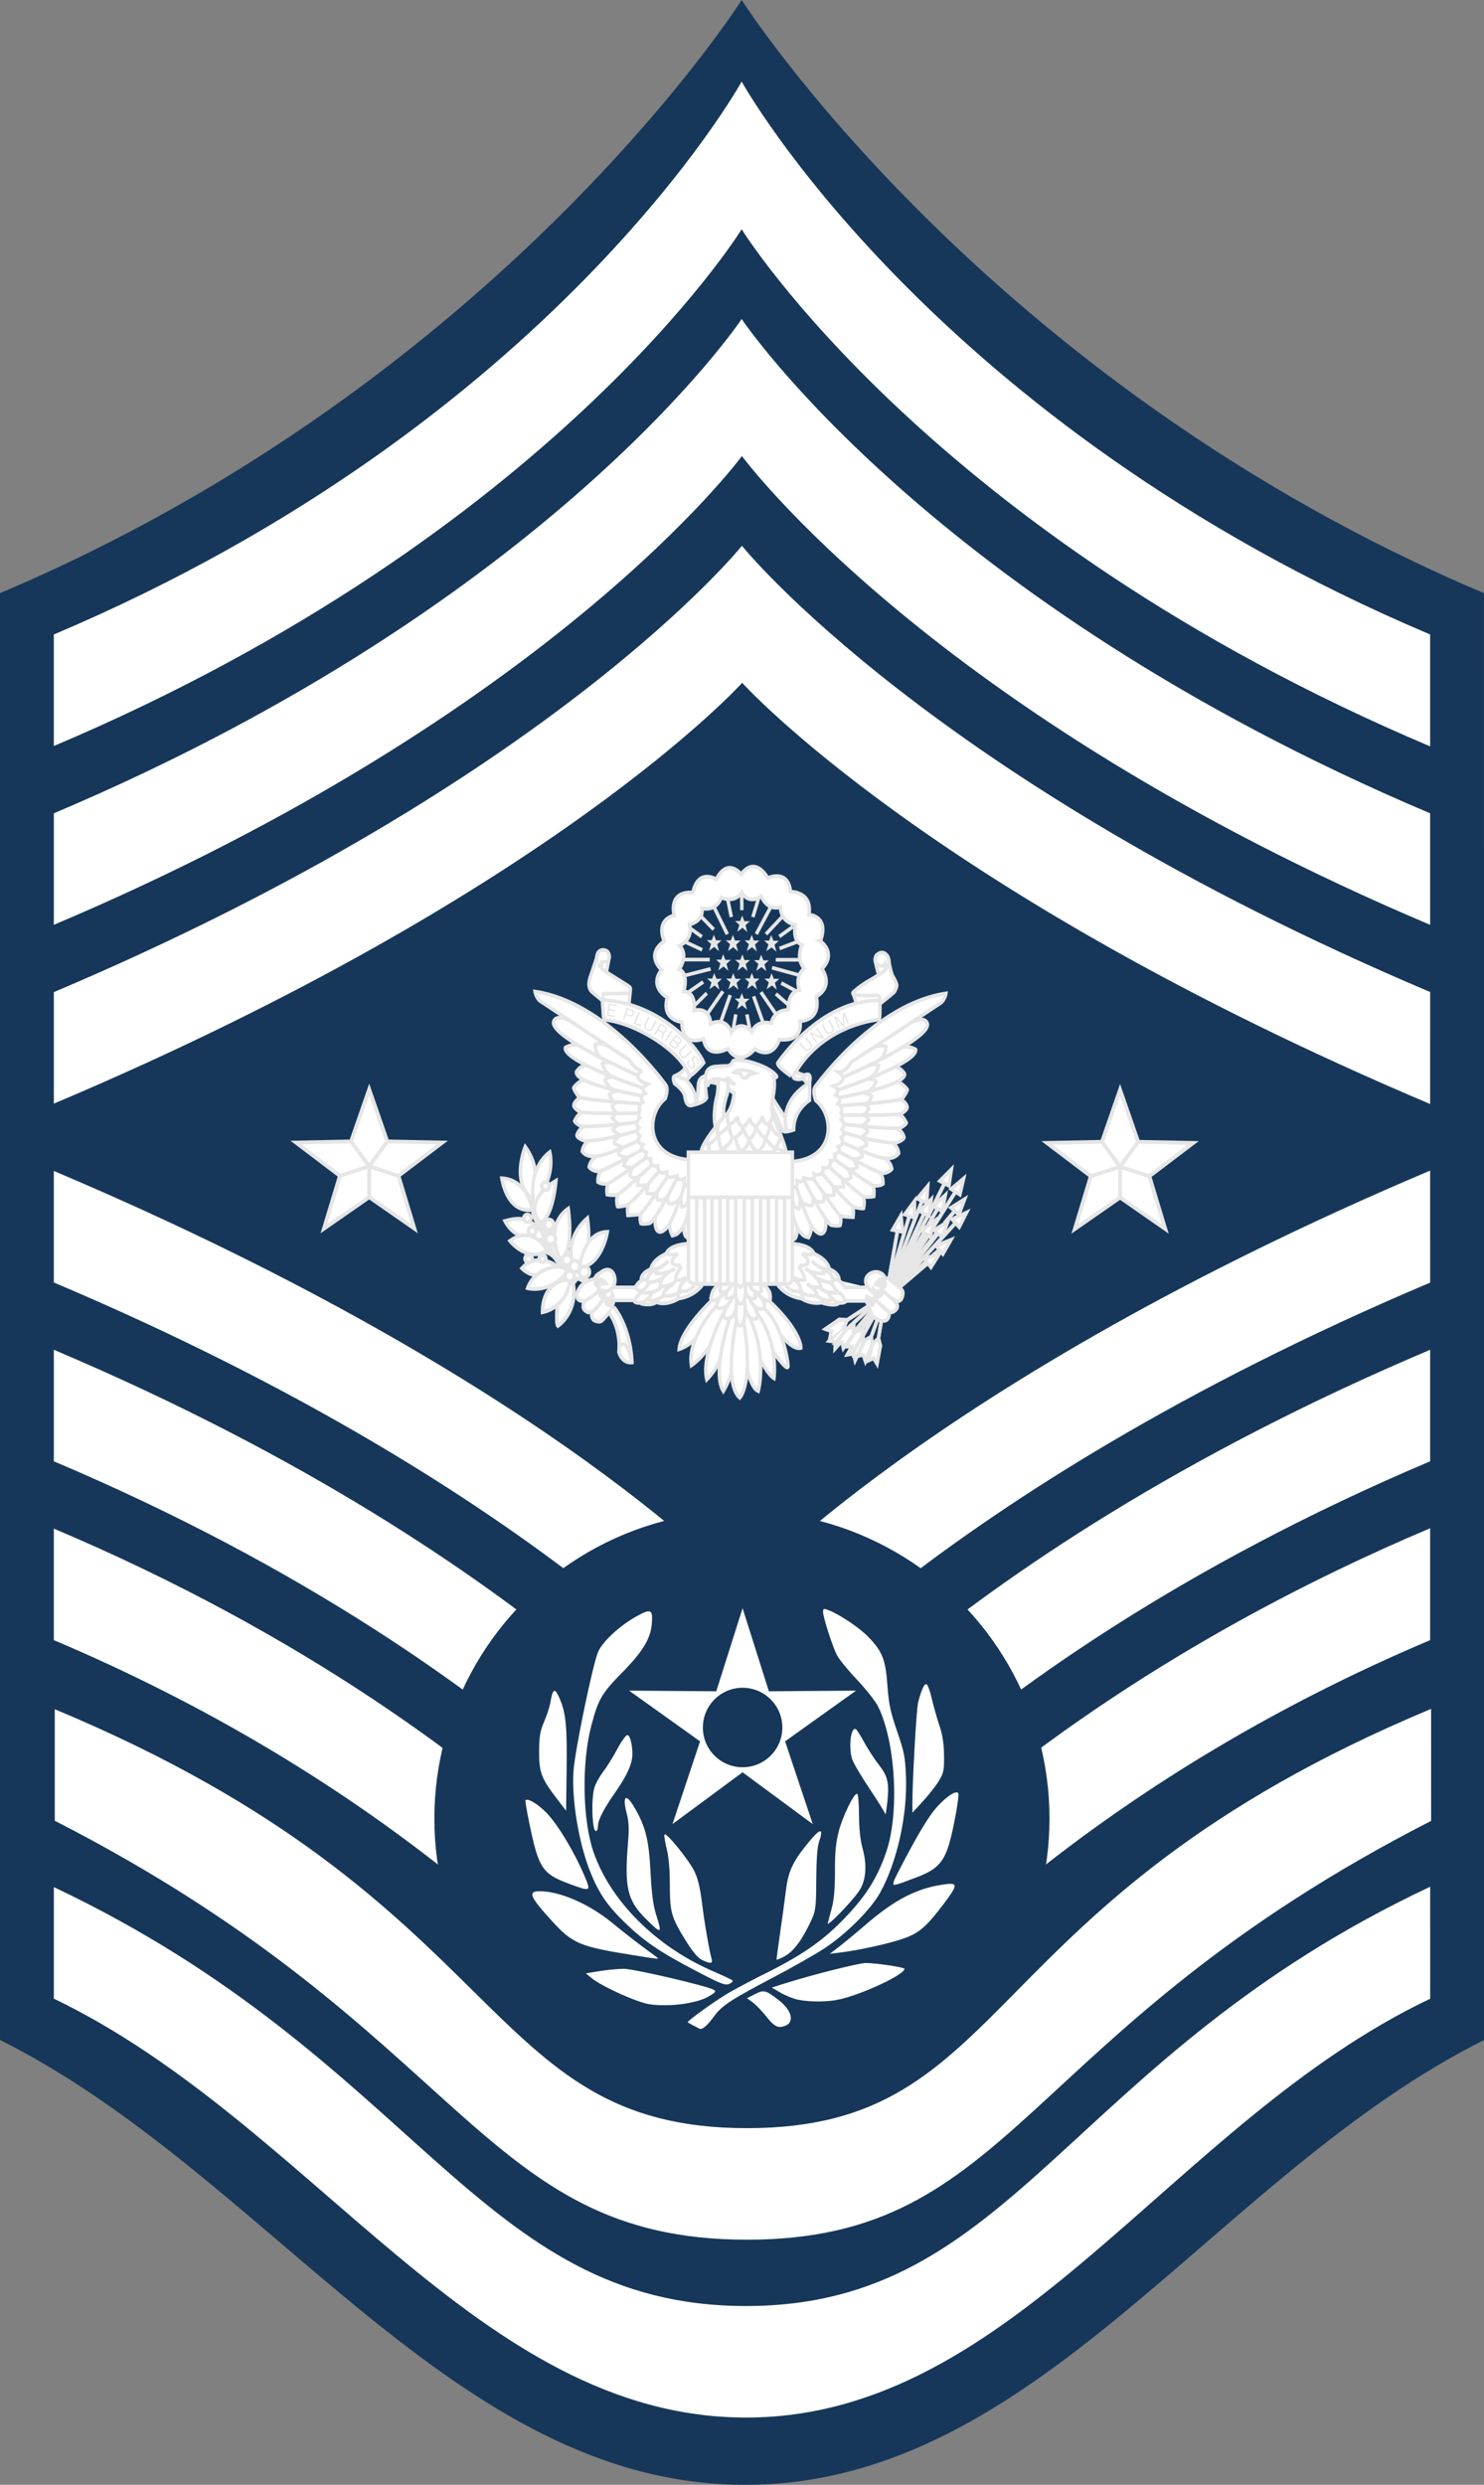
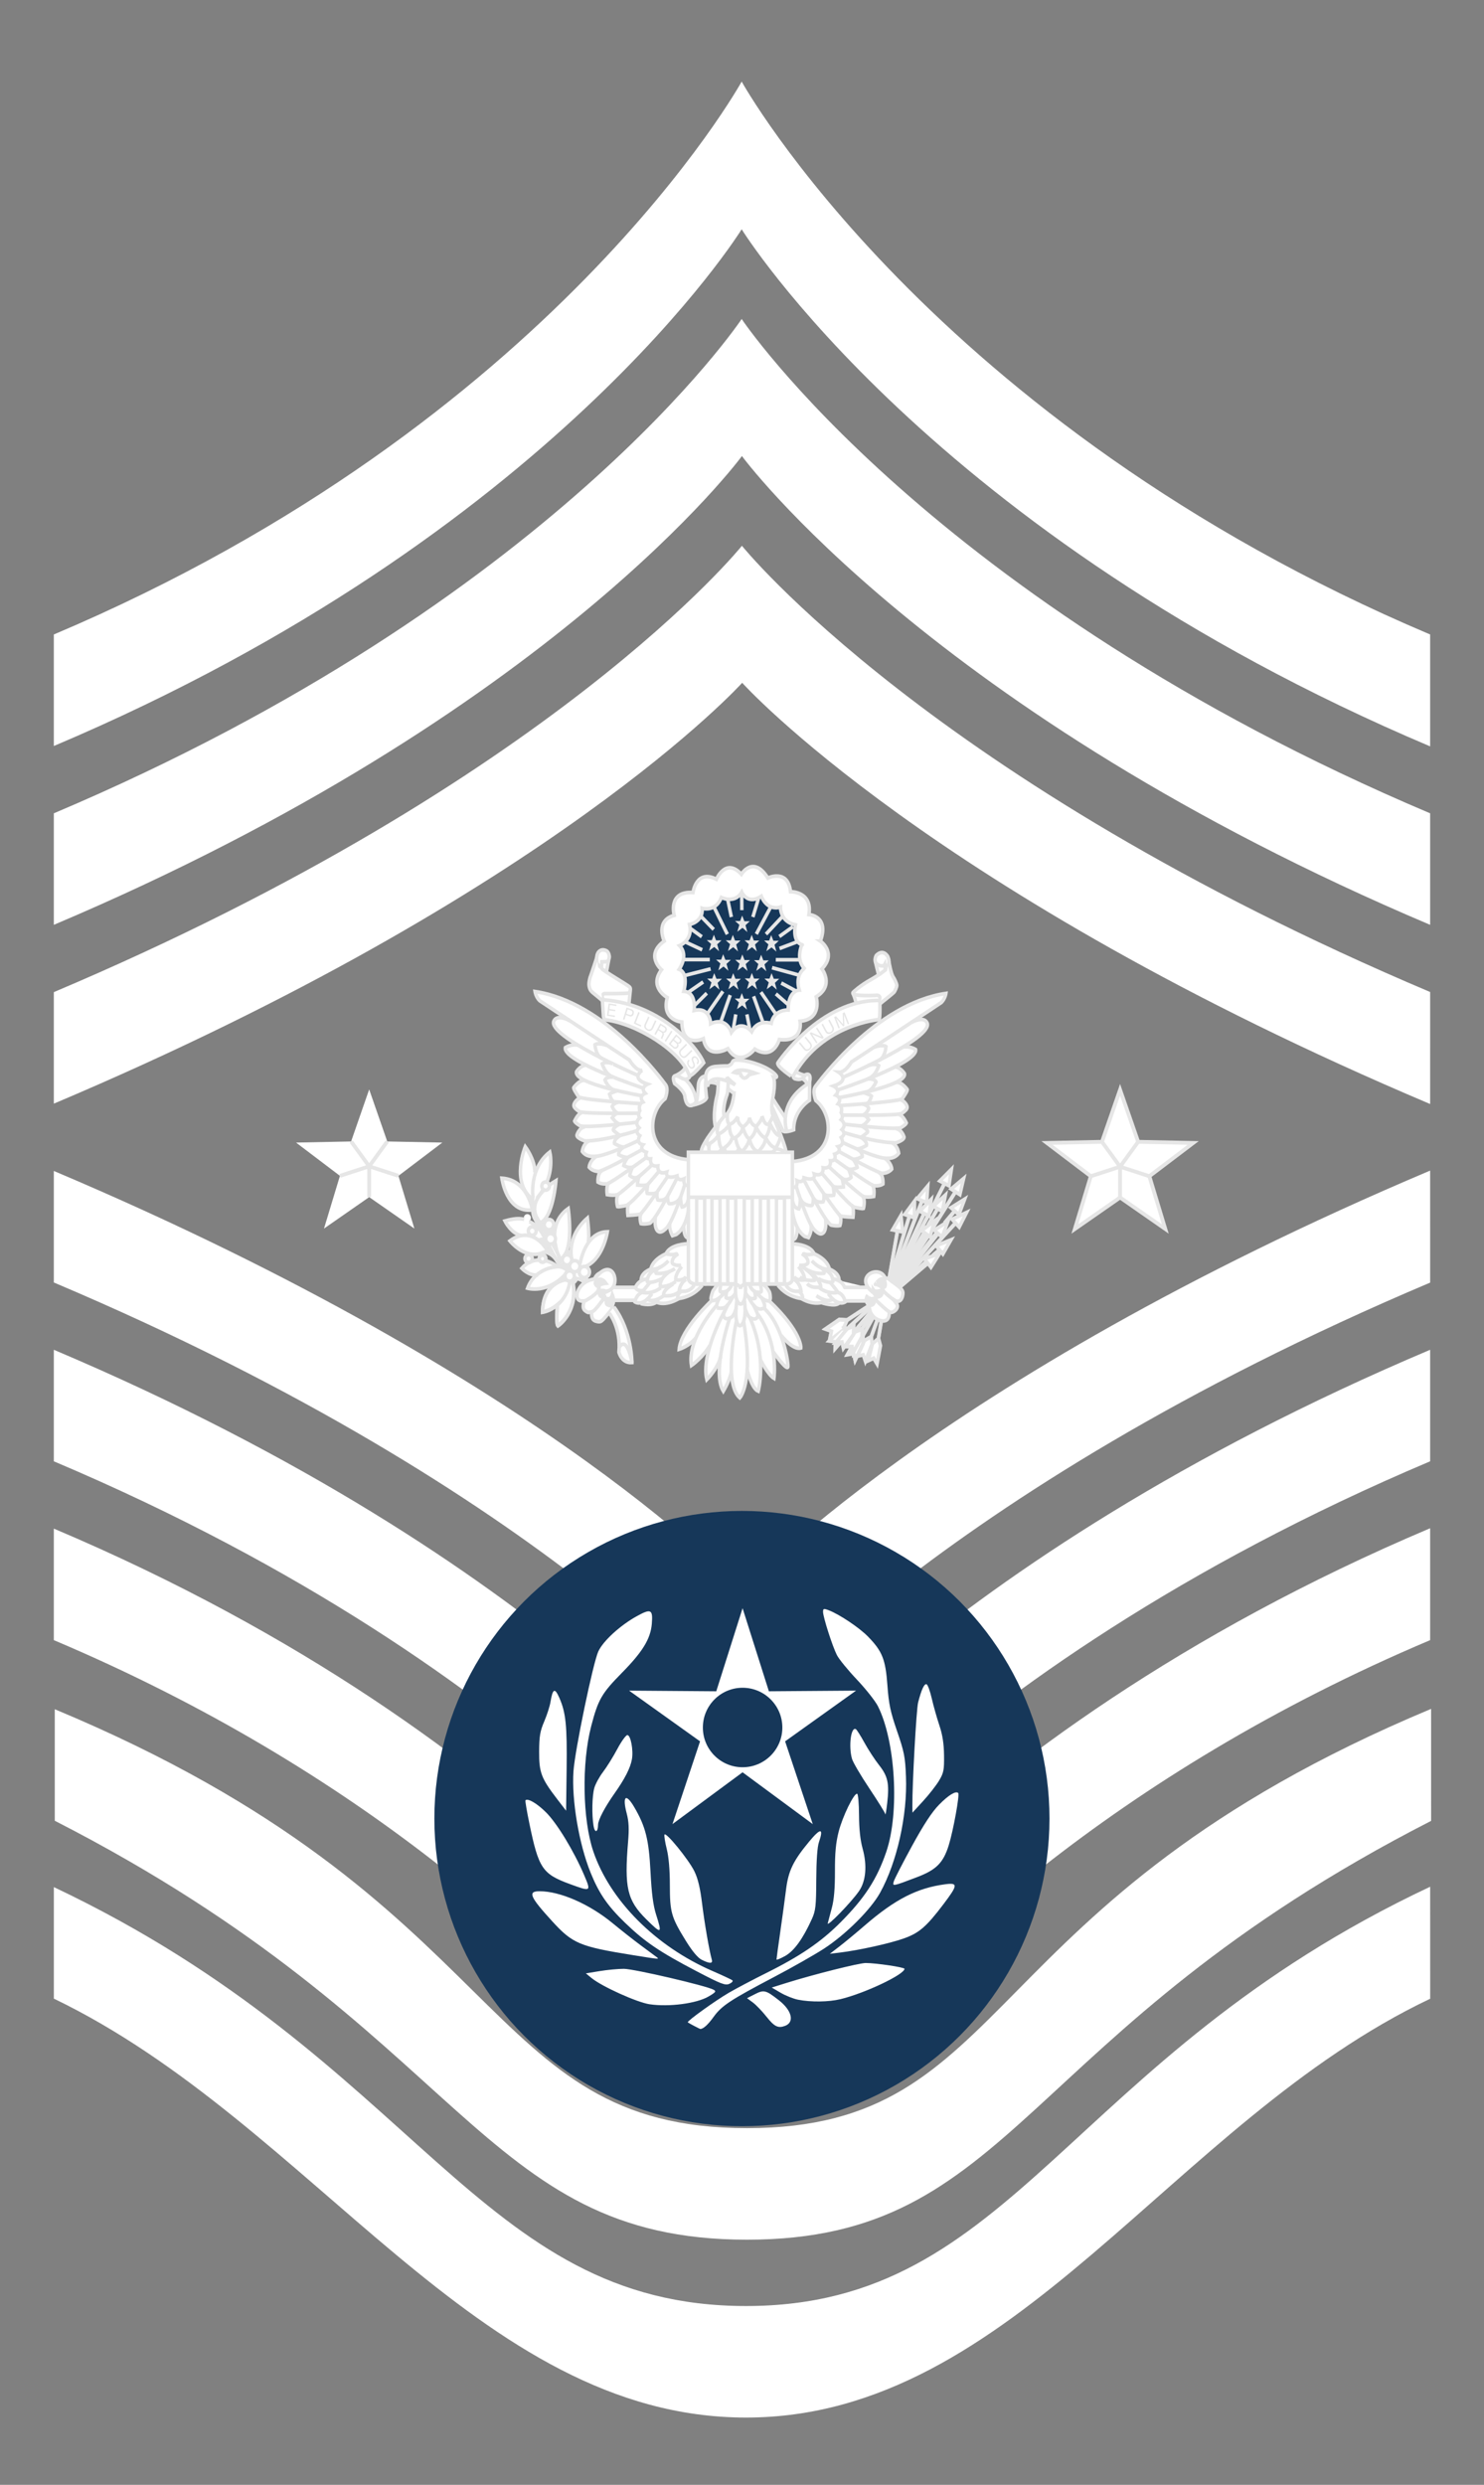
<svg xmlns="http://www.w3.org/2000/svg" version="1.0" width="772.02" height="1292.284" viewBox="-0.25 -0.25 772.02 1292.284" xml:space="preserve">
  <rect x="-0.25" y="-0.25" width="772.02" height="1292.284" fill="#808080" stroke="none" />
  <defs>
    <linearGradient id="b">
      <stop offset="0" style="stop-color:#e9de94;stop-opacity:1" />
      <stop offset="1" style="stop-color:#c38c00;stop-opacity:1" />
    </linearGradient>
    <linearGradient id="a">
      <stop offset="0" style="stop-color:#000;stop-opacity:1" />
      <stop offset=".5" style="stop-color:#fff;stop-opacity:1" />
      <stop offset="1" style="stop-color:#000;stop-opacity:1" />
    </linearGradient>
    <linearGradient id="c">
      <stop offset="0" style="stop-color:#ffb200;stop-opacity:1" />
      <stop offset=".12" style="stop-color:#fff0cb;stop-opacity:1" />
      <stop offset=".398" style="stop-color:#ffb600;stop-opacity:1" />
      <stop offset=".62" style="stop-color:#fff0cb;stop-opacity:1" />
      <stop offset="1" style="stop-color:#ffb200;stop-opacity:1" />
    </linearGradient>
    <linearGradient id="d">
      <stop offset="0" style="stop-color:#ffb200;stop-opacity:1" />
      <stop offset="1" style="stop-color:#fff;stop-opacity:1" />
    </linearGradient>
    <linearGradient id="e">
      <stop offset="0" style="stop-color:#f0f0f0;stop-opacity:1" />
      <stop offset="1" style="stop-color:#c8c8c8;stop-opacity:1" />
    </linearGradient>
    <linearGradient id="f">
      <stop style="stop-color:#b4b9be;stop-opacity:1" offset="0" />
      <stop style="stop-color:#b4b9be;stop-opacity:0" offset="1" />
    </linearGradient>
    <linearGradient id="i">
      <stop style="stop-color:#292c2f;stop-opacity:1" offset="0" />
      <stop style="stop-color:#fff;stop-opacity:1" offset=".25" />
      <stop style="stop-color:#292c2f;stop-opacity:1" offset=".5" />
      <stop style="stop-color:#fff;stop-opacity:1" offset=".75" />
      <stop style="stop-color:#292c2f;stop-opacity:1" offset="1" />
    </linearGradient>
    <linearGradient id="h">
      <stop style="stop-color:#53565b;stop-opacity:1" offset="0" />
      <stop style="stop-color:#dcdcdc;stop-opacity:1" offset="1" />
    </linearGradient>
    <linearGradient id="g">
      <stop style="stop-color:#dcdcdc;stop-opacity:1" offset="0" />
      <stop style="stop-color:#000;stop-opacity:1" offset="1" />
    </linearGradient>
    <linearGradient id="o">
      <stop style="stop-color:#865100;stop-opacity:1" offset="0" />
      <stop style="stop-color:#865100;stop-opacity:0" offset="1" />
    </linearGradient>
    <linearGradient id="n">
      <stop style="stop-color:#e9de94;stop-opacity:1" offset="0" />
      <stop style="stop-color:#e9de94;stop-opacity:0" offset="1" />
    </linearGradient>
    <linearGradient id="p">
      <stop style="stop-color:#c38c00;stop-opacity:1" offset="0" />
      <stop style="stop-color:#e9de94;stop-opacity:1" offset=".25" />
      <stop style="stop-color:#c38c00;stop-opacity:1" offset=".5" />
      <stop style="stop-color:#e9de94;stop-opacity:1" offset=".75" />
      <stop style="stop-color:#c38c00;stop-opacity:1" offset="1" />
    </linearGradient>
    <linearGradient id="k">
      <stop style="stop-color:#824b00;stop-opacity:1" offset="0" />
      <stop style="stop-color:#b07b00;stop-opacity:1" offset="1" />
    </linearGradient>
    <linearGradient id="l">
      <stop style="stop-color:#deab2d;stop-opacity:1" offset="0" />
      <stop style="stop-color:#824b00;stop-opacity:1" offset="1" />
    </linearGradient>
    <linearGradient id="m">
      <stop style="stop-color:#d9bd55;stop-opacity:1" offset="0" />
      <stop style="stop-color:#d9bd55;stop-opacity:0" offset="1" />
    </linearGradient>
    <linearGradient id="j">
      <stop style="stop-color:#824b00;stop-opacity:1" offset="0" />
      <stop style="stop-color:#deab2d;stop-opacity:1" offset=".5" />
      <stop style="stop-color:#824b00;stop-opacity:1" offset="1" />
    </linearGradient>
    <linearGradient id="q">
      <stop style="stop-color:#4e6471;stop-opacity:1" offset="0" />
      <stop style="stop-color:#fff;stop-opacity:1" offset="1" />
    </linearGradient>
    <linearGradient id="r">
      <stop style="stop-color:#4e6471;stop-opacity:1" offset="0" />
      <stop style="stop-color:#e4f3fb;stop-opacity:1" offset=".12" />
      <stop style="stop-color:#4e6471;stop-opacity:1" offset=".398" />
      <stop style="stop-color:#e4f3fb;stop-opacity:1" offset=".62" />
      <stop style="stop-color:#4e6471;stop-opacity:1" offset="1" />
    </linearGradient>
    <linearGradient id="s">
      <stop offset="0" style="stop-color:#f5f5f5;stop-opacity:1" />
      <stop offset="1" style="stop-color:#d3d3d3;stop-opacity:1" />
    </linearGradient>
  </defs>
-   <path d="M1368.559 48.168s-125.86 198.475-385.86 308.475l.01 752.44c140 70 235.827 231.734 388.106 231.368 152.28-.366 243.904-161.308 383.904-231.308l-.02-752.5c-260-110-386.14-308.475-386.14-308.475z" style="fill:#163759;fill-opacity:1;stroke:none;stroke-width:1px;stroke-linecap:butt;stroke-linejoin:miter;stroke-opacity:1" transform="translate(-982.949 -48.418)" />
  <path style="fill:#fff;fill-opacity:1;stroke:none" d="m1727.209 995.144-.01-58.25c-239.99 100.25-215.894 218.058-355.894 218.058S1251.2 1037.084 1011.2 937.084v58c215 110 220.106 217.868 360.106 217.868s140.904-107.808 355.904-217.808z" transform="translate(-982.949 -48.418)" />
  <g style="fill:#fff;fill-opacity:1">
    <path d="m1237.396 1427.158-.01 58.25c-260-110-357.894-219.058-357.894-219.058s-98.106 108.868-358.106 218.868v-58c260-110 357.973-232.136 357.973-232.136s98.037 122.076 358.037 232.076z" style="fill:#fff;fill-opacity:1" transform="matrix(1 0 0 -1 -493.636 2093.943)" />
    <path d="M879.227 1077.147s98.159 147.072 358.159 257.072v58c-260-110-358.027-243.804-358.027-243.804s-97.973 133.803-357.973 243.803v-58c260-110 357.84-257.071 357.84-257.071z" style="fill:#fff;fill-opacity:1" transform="matrix(1 0 0 -1 -493.636 2093.943)" />
    <path d="M1237.386 1241.218v58.19c-260-110-358.16-268.928-358.16-268.928s-97.84 158.738-357.84 268.738v-58c161.365-68.27 260.268-162.558 312.085-224.272l87.907-4.447c50.834 61.557 150.716 158.788 316.008 228.72z" style="fill:#fff;fill-opacity:1" transform="matrix(1 0 0 -1 -493.636 2093.943)" />
  </g>
  <path style="fill:#fff;fill-opacity:1" d="m1726.709 564.083-.01 58.25c-260-110-357.894-219.058-357.894-219.058S1270.7 512.143 1010.7 622.143v-58c260-110 357.973-232.137 357.973-232.137s98.037 122.077 358.037 232.077z" transform="translate(-982.949 -48.418)" />
  <path style="fill:#fff" d="M1368.54 214.071s98.159 147.072 358.159 257.072v58c-260-110-358.027-243.803-358.027-243.803S1270.7 419.143 1010.7 529.143v-58c260-110 357.84-257.072 357.84-257.072z" transform="translate(-982.949 -48.418)" />
  <path style="fill:#fff" d="M1726.699 378.143v58.19c-260-110-358.16-268.928-358.16-268.928s-97.84 158.738-357.84 268.738v-58c260-110 357.84-287.548 357.84-287.548s98.16 177.548 358.16 287.548z" transform="translate(-982.949 -48.418)" />
  <g transform="translate(104.031 -506.802)">
    <circle cy="1452.33" cx="281.692" style="opacity:1;fill:#163759;fill-opacity:1;fill-rule:nonzero;stroke:none;stroke-width:5;stroke-linecap:square;stroke-linejoin:miter;stroke-miterlimit:4;stroke-dasharray:none;stroke-dashoffset:0;stroke-opacity:1;paint-order:normal" r="160" />
  </g>
  <path style="fill:#fff;fill-opacity:1;stroke:none" d="m1726.719 1087.643-.01-58.25c-189.49 89.15-215.894 218.058-355.894 218.058s-170.106-127.868-360.106-217.868v58c135 65 220.106 217.868 360.106 217.868s221.404-153.909 355.904-217.808z" transform="translate(-982.949 -48.418)" />
  <g style="fill:#fff;stroke:#e6e6e6;stroke-opacity:1">
    <path style="opacity:1;fill:#fff;fill-opacity:1;fill-rule:nonzero;stroke:none;stroke-width:2;stroke-linecap:butt;stroke-linejoin:miter;stroke-miterlimit:4;stroke-dasharray:none;stroke-dashoffset:0;stroke-opacity:1;paint-order:normal" d="m229.818 539.2 9.404 27.055 28.638.583-22.825 17.305 8.294 27.417-23.511-16.36-23.512 16.36 8.295-27.417-22.825-17.305 28.637-.583z" transform="translate(352.628 27.317)" stroke="none" />
    <path style="fill:#fff;stroke:#e6e6e6;stroke-width:2;stroke-linecap:butt;stroke-linejoin:miter;stroke-miterlimit:4;stroke-dasharray:none;stroke-opacity:1" d="M229.568 594.95v-16l15.217 4.943M238.972 566.005l-9.404 12.944zM214.351 583.893l15.217-4.944-9.405-12.944" transform="translate(352.878 27.567)" />
  </g>
  <path style="opacity:1;fill:none;fill-opacity:1;fill-rule:nonzero;stroke:#e6e6e6;stroke-width:2;stroke-linecap:butt;stroke-linejoin:miter;stroke-miterlimit:4;stroke-dasharray:none;stroke-dashoffset:0;stroke-opacity:1;paint-order:normal" d="m229.818 539.2 9.404 27.055 28.638.583-22.825 17.305 8.294 27.417-23.511-16.36-23.512 16.36 8.295-27.417-22.825-17.305 28.637-.583z" transform="translate(352.628 27.317)" />
  <g style="fill:#fff;stroke:#e6e6e6;stroke-opacity:1">
    <path style="opacity:1;fill:#fff;fill-opacity:1;fill-rule:nonzero;stroke:none;stroke-width:2;stroke-linecap:butt;stroke-linejoin:miter;stroke-miterlimit:4;stroke-dasharray:none;stroke-dashoffset:0;stroke-opacity:1;paint-order:normal" d="m229.818 539.2 9.404 27.055 28.638.583-22.825 17.305 8.294 27.417-23.511-16.36-23.512 16.36 8.295-27.417-22.825-17.305 28.637-.583z" transform="translate(-38.01 27.127)" stroke="none" />
    <path style="fill:#fff;stroke:#e6e6e6;stroke-width:2;stroke-linecap:butt;stroke-linejoin:miter;stroke-miterlimit:4;stroke-dasharray:none;stroke-opacity:1" d="M229.568 594.95v-16l15.217 4.943M238.972 566.005l-9.404 12.944zM214.351 583.893l15.217-4.944-9.405-12.944" transform="translate(-37.76 27.377)" />
  </g>
-   <path style="opacity:1;fill:none;fill-opacity:1;fill-rule:nonzero;stroke:#e6e6e6;stroke-width:2;stroke-linecap:butt;stroke-linejoin:miter;stroke-miterlimit:4;stroke-dasharray:none;stroke-dashoffset:0;stroke-opacity:1;paint-order:normal" d="m229.818 539.2 9.404 27.055 28.638.583-22.825 17.305 8.294 27.417-23.511-16.36-23.512 16.36 8.295-27.417-22.825-17.305 28.637-.583z" transform="translate(-38.01 27.127)" />
  <path d="m386.062 836.117-13.688 43.219-45.344-.344 36.907 26.375-14.344 43.031 36.469-26.937 36.5 26.937-14.375-43.03 36.906-26.376-45.344.344zm0 41.375c11.411 0 20.687 9.276 20.687 20.688 0 11.411-9.276 20.656-20.687 20.656-11.412 0-20.657-9.245-20.657-20.656 0-11.412 9.245-20.688 20.657-20.688zm-23.814 147.485c-19.274-10.075-26.948-15.261-37.224-25.158-9.195-8.854-13.667-15.355-18.076-26.274-6.044-14.97-9.868-37.7-8.857-52.655.735-10.871 10.246-56.654 12.96-62.384 2.553-5.393 11.19-13.32 19.695-18.075 7.66-4.284 8.733-3.774 8.097 3.842-.649 7.772-4.8 14.552-15.645 25.549-10.443 10.59-12.285 13.794-15.894 27.651-5.005 19.214-4.503 48.66 1.11 65.162 8.676 25.503 32.417 49.326 61.92 62.13 5.32 2.309 10.024 4.517 10.456 4.908.43.39-.297 1.202-1.617 1.803-2.091.953-4.267.118-16.925-6.499zm-72.643-89.58c-8.29-10.794-9.438-13.82-9.38-24.718.042-7.97.486-10.603 2.639-15.637 1.423-3.329 2.888-7.878 3.255-10.109 1.16-7.048 2.237-7.584 4.582-2.282 3.42 7.734 4.113 14.462 3.826 37.195l-.273 21.603zm18.929 13.948c-.968-5.856-.774-15.516.395-19.726.574-2.068 2.624-5.83 4.555-8.36 1.932-2.53 5.257-7.875 7.39-11.877 2.132-4.003 4.493-7.278 5.247-7.278 1.732 0 3.214 7.833 2.377 12.564-.796 4.501-3.67 10.15-9.006 17.702-5.077 7.186-8.586 13.852-8.607 16.353-.035 4.022-1.716 4.467-2.351.622zm-12.262 30.26c-14.4-5.285-16.295-8.117-21.144-31.598-1.318-6.38-2.228-11.77-2.023-11.975 1.217-1.217 5.985 1.568 10.686 6.24 5.743 5.71 14.553 20.214 19.873 32.721 3.648 8.576 3.559 8.631-7.392 4.612zm39.576 18.176c-9.808-9.73-11.36-16.406-9.35-40.19.572-6.766.395-10.494-.693-14.629-2.415-9.175-.485-10.862 3.89-3.399 5.895 10.06 7.613 16.887 8.472 33.665.576 11.256 1.387 17.473 2.895 22.194 3.267 10.226 2.889 10.397-5.214 2.359zm-6.789 18.768c-27.72-4.453-31.384-5.982-41.922-17.496-11.755-12.844-12.989-15.737-6.714-15.737 10.733 0 25.922 6.64 38.043 16.63 4.44 3.658 10.964 8.79 14.5 11.404 3.537 2.614 7.169 5.306 8.071 5.982 1.994 1.493 2.326 1.515-11.978-.783zm35.735 2.415c-2.015-1.005-4.89-4.436-8.19-9.771-7.639-12.352-8.377-14.917-8.377-29.112 0-7.842-.576-14.573-1.597-18.643-.879-3.503-1.42-6.901-1.204-7.551.584-1.75 12.561 12.92 15.57 19.07 1.832 3.744 3.007 8.655 3.987 16.661 1.254 10.247 3.752 24.664 5.069 29.26.618 2.157-1.053 2.185-5.258.086zm-27.096 23.133c-6.554-.97-24.844-9.233-30.231-13.657l-2.93-2.406 7.16-1.182c3.937-.65 9.607-1.182 12.6-1.182 5.206 0 43.009 8.808 46.723 10.887 1.455.814 1.043 1.351-2.72 3.539-6.236 3.625-20.522 5.492-30.602 4zm60.892 6.573c-2.289-2.895-5.522-6.268-7.185-7.495l-3.023-2.23 4.149-2.117c4.65-2.373 5.646-2.114 12.474 3.238 6.722 5.27 8.184 11.33 3.194 13.246-3.626 1.39-5.59.442-9.609-4.642zm-37.725 4.697c-1.65-.86-3.137-1.701-3.305-1.87-.574-.573 14.36-11.318 21.437-15.423 3.884-2.252 12.736-6.921 19.672-10.374 17.53-8.728 28.306-16.098 38.453-26.298 12.474-12.538 18.894-22.454 23.714-36.624 6.934-20.388 4.791-57.545-4.365-75.688-1.367-2.71-6.293-8.943-10.946-13.853s-9.33-10.638-10.392-12.729c-2.34-4.606-7.208-19.797-7.208-22.492 0-1.696.35-1.81 2.775-.902 5.594 2.096 16.022 9.06 20.602 13.758 7.457 7.65 9.13 11.852 10.109 25.378.701 9.704 1.552 13.735 5.024 23.812 3.72 10.791 4.23 13.412 4.635 23.732.784 20.044-4.65 44.386-13.46 60.295-4.84 8.74-17.788 21.648-29.135 29.044-4.757 3.101-16.474 9.756-26.037 14.788-22.942 12.072-27.275 14.938-31.522 20.85-2.884 4.014-5.349 6.222-6.882 6.166-.093 0-1.52-.71-3.17-1.57zm99.486-110.08c-.079-.655-3.805-6.664-8.28-13.355-4.476-6.691-8.562-13.644-9.08-15.45-1.895-6.608-.516-17.012 2.045-15.429.477.295 2.493 3.494 4.48 7.108 1.987 3.615 5.39 8.822 7.563 11.571 4.576 5.789 5.39 9.577 4.228 19.682-.447 3.884-.877 6.526-.955 5.872zm14.048-4.36c-.082-11.433 2.064-50.18 2.978-53.757 1.708-6.692 3.192-9.907 4.388-9.508.607.202 1.824 3.51 2.705 7.352.88 3.841 2.656 10.129 3.944 13.972 1.66 4.954 2.375 9.505 2.453 15.637.1 7.703-.186 9.146-2.605 13.19-1.494 2.496-5.219 7.263-8.277 10.592l-5.56 6.053zm-9.64 39.192c.394-1.303 4.638-9.55 9.432-18.327 6.007-10.998 10.352-17.637 13.978-21.36 4.952-5.082 8.813-7.457 10.073-6.196.827.826-2.518 19.315-4.889 27.03-2.835 9.223-6.448 12.882-16.499 16.708-12.9 4.911-12.93 4.917-12.094 2.145zm-34.386 21.843c.282-1.11 1.248-4.742 2.145-8.071 1.117-4.14 1.62-10.128 1.595-18.943-.028-9.586.467-14.864 1.933-20.597 2.032-7.946 8-20.178 9.625-19.726.505.14.94 5.134.969 11.097.034 7.212.66 13.038 1.87 17.4 2.432 8.76 1.741 16.909-1.875 22.127-4.072 5.877-16.846 19.004-16.262 16.713zm6.128 12.016c2.774-2.135 8.676-7.02 13.115-10.856 15.75-13.609 27.216-19.489 41.766-21.419 6.86-.91 6.76.346-.822 10.36-8.944 11.812-12.718 15.049-20.867 17.896-7.343 2.566-22.958 6.013-32.688 7.216l-5.549.687zm-21.542 27.757c-2.416-.475-6.492-2.094-9.06-3.598l-4.666-2.735 7.545-2.363c14.247-4.462 37.813-10.386 41.342-10.392 5.244-.01 20.177 2.214 20.177 3.004 0 2.943-20.616 12.722-33.292 15.793-6.151 1.49-15.331 1.611-22.046.291zm-11.252-20.929c0-.377.877-6.814 1.956-14.305 1.078-7.49 2.43-17.392 3.003-22.005 1.219-9.803 3.712-14.979 12.06-25.035 5.992-7.22 7.618-7.095 5.043.39-.825 2.397-1.326 9.48-1.374 19.412-.067 13.859-.328 16.193-2.295 20.528-4.661 10.272-9.226 16.581-13.878 19.181-2.48 1.386-4.511 2.212-4.515 1.835z" style="fill:#fff;fill-opacity:1;stroke:none;stroke-width:.215;stroke-miterlimit:4" />
  <g transform="matrix(4.695 0 0 4.971 156.893 114.734)" style="fill:#fff;fill-opacity:1;stroke:#e6e6e6;stroke-opacity:1">
    <path d="M56.968 81.135c2.04-1.173.636-2.91.636-2.91 1.703-1.693-.17-2.91-.17-2.91 1.023-2.65-1.274-2.781-1.274-2.781.426-2.434-2.04-2.39-2.04-2.39-.256-2.433-2.51-1.432-2.51-1.432-1.617-2.434-2.935-.392-2.935-.392-1.742-1.78-2.763.522-2.763.522-2.254-1.087-2.594 1.39-2.594 1.39-2.849-.174-2.084 2.39-2.084 2.39-2.169.564-1.107 2.692-1.107 2.692-2.168 1.477-.295 3-.295 3-1.448 1.823.637 2.908.637 2.908-.68 2.392 1.615 2.564 1.615 2.564.042 2.78 2.382 1.738 2.382 1.738.425 2.304 2.723 1.044 2.723 1.044 1.36 2.041 2.976.042 2.976.042 2.083 1.218 2.722-1 2.722-1 2.763.305 2.296-1.91 2.296-1.91 2.507-.22 1.785-2.565 1.785-2.565" style="fill:#163759;fill-opacity:1;stroke:none;stroke-opacity:1" stroke="none" />
    <path d="M26.385 108.66zm12.84 4.381s.015.01.044.021" style="fill:#fff;fill-opacity:1;stroke:#e6e6e6;stroke-width:.384;stroke-opacity:1" />
    <path d="M27.353 105.49c.29 0 .526-.24.526-.538a.534.534 0 0 0-.526-.537.533.533 0 0 0-.526.537c0 .298.236.538.526.538zM24.962 104.69c.215 0 .39-.18.39-.4 0-.221-.175-.4-.39-.4-.217 0-.391.179-.391.4 0 .22.174.4.39.4z" style="fill:#fff;fill-opacity:1;stroke:none;stroke-opacity:1" stroke="none" />
    <path d="M27.532 106.992c.299 0 .541-.247.541-.55a.547.547 0 0 0-.54-.555.546.546 0 0 0-.54.554c0 .304.24.551.54.551z" style="fill:#fff;fill-opacity:1;stroke:#e6e6e6;stroke-opacity:1" />
    <path d="M25.1 108.93a.412.412 0 0 0 .406-.415.412.412 0 0 0-.406-.415.41.41 0 0 0-.406.415c0 .228.18.414.406.414zM26.64 108.893a.366.366 0 0 0 .362-.368.364.364 0 0 0-.361-.368c-.2 0-.361.164-.361.368 0 .202.16.368.36.368z" style="fill:#fff;fill-opacity:1;stroke:none;stroke-opacity:1" stroke="none" />
    <path d="M26.64 108.893a.366.366 0 0 0 .362-.368.364.364 0 0 0-.361-.368c-.2 0-.361.164-.361.368 0 .202.16.368.36.368z" style="fill:#fff;fill-opacity:1;stroke:#e6e6e6;stroke-width:.384;stroke-opacity:1" />
    <path d="M29.351 109.183c.29 0 .526-.242.526-.538a.533.533 0 0 0-.526-.537.53.53 0 0 0-.526.537.53.53 0 0 0 .526.538z" style="fill:#fff;fill-opacity:1;stroke:#e6e6e6;stroke-opacity:1" />
    <path d="M30.212 109.89a.579.579 0 0 0 .572-.586.576.576 0 0 0-.572-.581c-.314 0-.571.26-.571.581 0 .325.256.586.57.586z" style="fill:#fff;fill-opacity:1;stroke:#e6e6e6;stroke-width:.384;stroke-opacity:1" />
    <path d="M31.276 110.497c.315 0 .569-.26.569-.583a.577.577 0 0 0-.57-.584.58.58 0 0 0-.573.584c0 .322.257.583.574.583z" style="fill:#fff;fill-opacity:1;stroke:none;stroke-opacity:1" stroke="none" />
    <path d="M29.65 110.875a.532.532 0 0 0 .524-.537.532.532 0 0 0-.524-.538.532.532 0 0 0-.528.538c0 .297.237.537.528.537z" style="fill:#fff;fill-opacity:1;stroke:#e6e6e6;stroke-opacity:1" />
    <path d="m43.074 92.498.071-.012m12.759-2.246a.207.207 0 0 1-.013.066m7.633-12.81.009.031m-1.395 24.494c-.01-.02-.024-.038-.038-.054m-7.227 3.3v.032" style="fill:#fff;fill-opacity:1;stroke:#e6e6e6;stroke-width:.384;stroke-opacity:1" />
    <path transform="matrix(1.486 0 0 1.518 -20.855 -71.945)" style="fill:#fff;fill-opacity:1;stroke:none;stroke-opacity:1" stroke="none" d="m58.688 115.893-.63 1 .744.144zM62.444 112.72l-.865.808.684.328zM63.358 113.354l-.934.727.65.388zM59.696 114.907l-.736.926.724.224zM61.563 118.528l-1.125.362.479.588zM62.413 117.581l-1.109.412.504.566zM63.579 115.696l-1.086.469.532.539zM63.436 114.779l-1.024.593.591.472zM60.683 113.87l-.792.878.708.268zM60.937 114.795l-.853.819.687.318zM61.995 114.495l-.898.77.668.358zM61.192 116.272l-.97.673.626.424zM62.183 116.323l-1.024.594.592.472z" />
    <path d="m65.968 105.614-.934 5.036m2.253-6.578-2.127 6.645m3.53-8.23-3.402 8.317m3.785-4.929-3.4 5.234m3.529-2.281-3.085 2.584m4.53-3.82-.787.628m-.51.76-3.126 2.519m6.165-6.688-6.357 6.557m4.443-5.493-4.527 5.408m6.377-7.753-1.145 1.281m-.746-1.542-1.083 1.782m-.405.738-3.337 5.253m5.57-10.38-1.66 3.13m-.148.215-3.87 6.971m3.425-7.187-3.531 7.122m7.017-9.402-2.571 3.865m-.428.715-3.635 5.104m4.57-5.406-4.506 5.449m-4.911 6.45h-.703l1.023-1.52.805-.305-.04.806" style="fill:#fff;fill-opacity:1;stroke:#e6e6e6;stroke-width:.384;stroke-opacity:1" />
    <path transform="matrix(1.486 0 0 1.518 -20.855 -71.945)" style="fill:#fff;fill-opacity:1;stroke:none;stroke-opacity:1" stroke="none" d="m53.779 124.612-.445-.059.888-.829.574-.077-.143.51-.882.933zM55.869 125.507l-.438.095.539-1.088.509-.275.045.527-.496 1.185z" />
    <path transform="matrix(1.486 0 0 1.518 -20.855 -71.945)" style="fill:#fff;fill-opacity:1;stroke:none;stroke-opacity:1" stroke="none" d="m54.286 124.623.104.436.749-.954.028-.579-.496.185-.854.957zM56.648 125.739l-.403.17.318-1.172.448-.369.147.509-.257 1.256z" />
    <path d="m62.056 115.863 1.042-1.476m-1.785 1.65 1.68-1.912m-2.423 1.586 2.275-1.953M60.4 114.95l2.38-1.476m-.66 3.148 1.19-2.02m-.233 2.043.68-1.758m.108 1.931.318-1.78m-20.606 1.823.028-.032m2.748 1.994.015-.051m2.934 1.302.015.07m-16.3-10.1s-.023 0-.063.01" style="fill:#fff;fill-opacity:1;stroke:#e6e6e6;stroke-width:.384;stroke-opacity:1" />
    <path d="m26.934 108.755-.613-.085c-.648-.022-1.315.16-1.978.854 0 0 .746.76 1.672.705a3.182 3.182 0 0 0-1.033 1.38s2.168.606 4.166-1.435l-.003.047.303-.414c-.492-.503-1.128-.447-1.128-.447s-.61-.452-1.387-.605z" style="fill:#fff;fill-opacity:1;stroke:none;stroke-opacity:1" stroke="none" />
    <path d="m29.978 110.834-.701-.117s-2.595.196-2.636 3.408c0 0 .835-.115 1.642-.764 0 0-.155 1.983.058 2.198 0 .002 2.318-1.446 1.637-4.725z" style="fill:#fff;fill-opacity:1;stroke:#e6e6e6;stroke-width:.384;stroke-opacity:1" />
    <path transform="matrix(1.486 0 0 1.518 -20.855 -71.945)" style="fill:#fff;fill-opacity:1;stroke:#e6e6e6;stroke-width:.256;stroke-opacity:1" d="m55.271 125.889-.112-.467-.457.073.337-.561h-.473l.688-1.002.542-.201-.025.533.083-.046.005.531zM53.399 124.348l.103-.465-.433-.142 1.024-.651.578.03-.234.474-.133.094z" />
    <path d="m44.695 89.4.058.57c-.17.063.064 1.725.064 1.725-.221.49-1.371.735-1.672.791-.62.169-.73-.902-.73-.902-.042-.65-1.148-1.39-1.148-1.39-.178-.454-.128-.67-.022-.759 0 0 1.299-.542 1.128-.955-1.565-2.261-5.654-4.597-8.757-4.95-.192-.022-.238-.327-.238-.412 0-.062-.067-1.013-.105-1.553-.043-.13-1.01-.8-1.192-.988-.18-.185-.221-.292-.285-.598-.063-.302.117-.944.159-1.008.043-.065.701-1.966.701-1.966.02-.282.095-.516.299-.665.295-.217.575-.095.679-.065.254.078.373.348.404.607v.069l-.32 1.583c.84.534 2.429 1.417 2.574 1.563.079.08.094.19.079.295l-.156 1.53c4.816 1.328 7.779 4.85 8.284 6.102 0 0-1.178 1.343-1.53 1.39 0 0-.097.395-.555.326 1.17.934 1.275 2.367 1.275 2.367s.128-.302.213-1.738c0 .001.027-.838.793-.969zM45.816 94.79c-.384-1.346.128-3.204.128-3.204.17-.477.17-1.867.17-1.867l1.104.305s-.041 1.041-.127 1.302c0 0-.553 1.28-.34 2.303z" style="fill:#fff;fill-opacity:1;stroke:none;stroke-opacity:1" stroke="none" />
    <path d="M44.3 97.372h-.034c-.32-.607 2.486-3.744 2.486-3.744.978-.564 1.105-2.434 1.105-2.434-.127 0-.68-.475-.68-.475l-1.106-.435c-.224-.19-.808-.216-.95-.22-.18.22-.198.456-.198.456s-.85-1.974.893-2.105c1.743-.13 1.19.043 1.615-.171.426-.22-.042-.61 1.192-.479 1.232.13 2.9.687 3.698 1.39.615.541-.086.391-.086.391s.256.563-.085 2.17c-.306 1.438.085 1.998.127 2.129 0 0 1.517 3.34 1.303 3.54h.737v.975c4.89-.388 4.636-4.861 2.594-6.382 0 0-.425-1-.041-1.477.382-.477 6.673-8.642 14.455-9.728 0 0-.084.564-.51.956l-3.346 2.1s1.393-.75 1.773.03c.291.596-.996 1.564-2.697 2.536l.052-.018c.72-.132 1.37.26 1.37.26.119.506-.892 1.159-2.296 1.824.638.042 1.063.695 1.063.695.081.308-.284.628-.893.914.55-.09 1.191.737 1.191.737.127.087-.554 1-.554 1-.052.023-.113.061-.212.086.426.086.766.564.766.783 0 .217-.214.391-.595.651-.044.029-.161.055-.338.076l.039.053c.425.044.807.868.807.868s-.04.175-.593.478c-.094.052-.33.076-.66.08l.106.05c.639.043.896.87.896.87 0 .347-.937.606-.937.606a8.24 8.24 0 0 1-.428-.018l.044.018c.639.304.722 1.086.722 1.086-.467.608-1.232.52-1.232.52-.112.015-.222-.02-.382-.04.805.476.848 1.171.848 1.171-.466.52-1.147.434-1.147.434-.081-.027-.191-.045-.295-.086.55.264.466 1.215.466 1.215-.426.261-1.022.173-1.022.173-.05-.01-.128-.056-.244-.115.412.188.244 1.243.244 1.243-.767.13-1.147 0-1.147 0l-.048.012c.281.448.048 1.248.048 1.248-.13.043-.978-.13-.978-.13a1.22 1.22 0 0 1-.299-.181c.272.208.13 1.225.13 1.225s-1.063-.044-1.36-.13c-.036-.013-.094-.058-.19-.163.383.347.104 1.163.104 1.163-.384.086-.978-.044-.978-.044-.16-.09-.363-.31-.615-.662.168 1.607-.49 1.574-.49 1.574-.298.042-.723-.393-.723-.393a2.1 2.1 0 0 1-.408-.536c.154.604-.272 1.319-.272 1.319l-.425-.132a2.514 2.514 0 0 1-.807-.879c-.005.2-.09 1.28-.555 1.239l.024.422s1.953.042 2.382 1.042c0 0 1.445.522 1.7 1.608 0 0 1.066.347 1.066 1.129l-.07.06c.243.12.517.335.706.72h2.588c-1.03-1.334 1.205-2.284 1.855-1.041.084.162.255-.043.51.217.255.261 1.488.868 1.488 1.39 0 .523-.255 1-.722.869-.135-.038-.468-.261-.468-.261s.214.13.511.563c.297.435-.383.957-.722.868-.046-.01-.128-.053-.128-.053s.171 1.182-.934.923c-1.106-.263-1.234-1.218-1.234-1.218l-.105-.432s-.22-.123-.257-.457l-2.368.027c.01.04.023.082.03.125 0 0-.282.19-.718.073l.06.013c-.383.48-1.914 0-1.914 0-.441.113-1.221.134-2.272-.432h.128s-1.577-.044-2.723-1.39l-.1-.131h-1.632c.128.067.605.457.69.675.011.026.175.11.192.76.003.136-.022.289-.185.32 3.71 3.331 3.565 4.932 3.565 4.932-.852.262-2.17-1.3-2.17-1.3l-.046-.016c.556 1.403.798 2.786.792 3.229-.009.63-1.5-1.34-1.629-1.509.274 1.573.076 2.766.076 2.766-.657-.377-1.455-1.872-1.507-1.969.149 1.98-.234 3.318-.234 3.318-.682-.27-1.13-1.882-1.219-2.234-.143 2.257-.823 2.93-.823 2.93-.657-.543-.898-1.669-.935-2.935.021.784-.894 2.24-.894 2.24-.526-.814-.512-2.182-.312-3.556-.318 1.2-1.516 2.34-1.516 2.34-.263-1.042-.042-2.366.35-3.584-.836 1.325-2.05 2.108-2.05 2.108-.166-.917.049-1.922.44-2.825-.76.832-1.8 1.13-1.8 1.13.165-2.034 3.469-4.98 3.63-5.123-.108-.057-.127-.182-.102-.293.103-.433.217-.695.235-.718.255-.304.447-.632.575-.694l-1.667.03c-1.128 1.376-2.84 1.5-2.84 1.5h.126c-1.411.76-2.27.457-2.465.367-.618.454-1.743.154-1.743.154l.003-.085c-.39.077-.642-.09-.642-.09.018-.085.039-.162.064-.234l-.02.063h-2.381l-.044-.019c.01.175-.013.359-.118.492l.162.22c1.997 2.52 1.997 5.82 1.997 5.82-1.147.088-1.445-1.085-1.445-1.085.256-2.52-1.062-4.082-1.062-4.082l-.024-.062c-.284.334-.661.744-.741.798-.128.088-.214.263-.767.088-.551-.173-.425-.956-.425-.956-.382.042-.296.173-.722-.13-.425-.304-.085-.998-.085-.998l.128-.044c-1.277.261-.895-.868-.895-.868.164-.454.439-.759.731-.965l-.049.01c.17-.435-1.062-.52-1.062-.52l-1.51-1.207s-.135-.21-.32-.518c-.51-.965-1.444-1.023-1.444-1.023-2.083.955-3.826-1.163-3.826-1.163.466-.324.877-.488 1.275-.554-1.147-.217-1.828-1.53-1.828-1.53.976-.258 1.592-.296 2.128-.168l.58.235c1.089.454 1.587 1.495 1.587 1.495l.148.261c-.596.172-.792.143-.792.143.633.442.984 1.03.984 1.03s.01-.087.584.272l.049.038c-.739-1.352-1.801-3.293-1.951-3.524-.152-.228-.222-.59-.25-.96l-.07.026c-2.836.318-3.337-3.32-3.337-3.32 1.29.077 2.137.707 2.639 1.419-1.285-1.904-.045-4.72-.045-4.72s1.104 1.39 1.063 2.693l.055.094a4.518 4.518 0 0 1 1.602-2.223s.402 1.502-.338 3.167l.29.293c.233-.173.427-.285.73-.461 0 0-.299 3.776-1.702 4.385l-.06.032c.22.334.534.82.831 1.296l.534.874c.527.884.994 1.73 1.012 1.99 0 0-2.147-3.714.744-5.667 0 0 .595 3.822-.51 4.995l.935.434s-.766-2.387 1.702-4.43c0 0 .252 1.822.083 2.52a2.642 2.642 0 0 1 2.128-1.088s-.468 2.998-2.596 3.693l-.467.738s.893.563.893.694c.385-.163.724-.175.724-.175.218-.448.46-.563.574-.596 1.385-1.186 2.092.566 1.497 1.437l.097.027h2.382c.174-.353.42-.564.648-.69l-.012-.09c0-.783 1.064-1.13 1.064-1.13.254-1.084 1.7-1.607 1.7-1.607.426-.998 2.382-1.042 2.382-1.042l.085-.017v-.653c-.512.044-.532-1.222-.532-1.222-.198.362-.452.683-.807.913l-.425.13s-.439-.724-.274-1.33c-.145.25-.282.442-.407.548 0 0-.423.433-.723.392 0 0-.66.024-.49-1.582-.246.337-.461.583-.616.668 0 0-.596.13-.978.043 0 0-.28-.814.101-1.161-.089.095-.153.151-.185.159-.298.09-1.36.133-1.36.133s-.146-1.051.147-1.234c-.13.098-.24.166-.318.19 0 0-.851.173-.978.13 0 0-.254-.867.086-1.303a.51.51 0 0 1-.086.044s-.383.13-1.147 0c0 0-.137-1.082.288-1.254a1.207 1.207 0 0 1-.288.125s-.596.088-1.02-.172c0 0-.085-.958.464-1.216-.126.05-.196.053-.295.087 0 0-.681.086-1.149-.434 0 0 .042-.677.83-1.14-.14.018-.262.022-.362.009 0 0-.767.09-1.233-.52 0 0 .084-.783.722-1.086-.147.009-.242-.002-.384 0 0 0-.934-.26-.934-.609 0 0 .26-.877.897-.92-.276-.007-.475-.031-.557-.077-.553-.304-.596-.478-.596-.478s.384-.824.807-.868c-.175-.022-.254-.099-.299-.128-.381-.262-.594-.435-.594-.654 0-.219.34-.694.767-.782-.1-.024-.16-.062-.214-.088 0 0-.68-.912-.553-.997 0 0 .65-.833 1.202-.747-.614-.285-.985-.593-.903-.904 0 0 .425-.653 1.062-.696-1.409-.668-2.415-1.316-2.294-1.824 0 0 .676-.386 1.397-.254-1.691-.968-2.965-1.93-2.674-2.524.38-.777 1.772-.032 1.772-.032-1.841-1.15-3.345-2.096-3.345-2.096-.425-.392-.51-.956-.51-.956 7.78 1.087 14.074 9.251 14.457 9.73.383.476-.043 1.476-.043 1.476-2.04 1.52-2.318 6.017 2.572 6.409v-.806l1.495-.014z" style="fill:#fff;fill-opacity:1;stroke:none;stroke-opacity:1" stroke="none" />
    <path d="m52.149 91.779-.062.917 1.129 2.41c.168.326 1.254-.065 1.254-.065-.043-2.063 1.742-3.083 1.742-3.083l.02-1.932c.235-1.086-.465-.738-.465-.738l-.041.065s-1.17-.26-.914-.543l-.039.047c3.272-4.94 9.158-5.345 9.158-5.345.094-.126.095-1.141.09-1.674 0 0 1.42-1.041 1.55-1.17.126-.132.34-.588.317-.76-.02-.174-.212-.586-.425-.89-.17-.246-.355-1.111-.422-1.439.024-.165-.012-.358-.151-.668 0 0-.49-.847-1.277-.108 0 0-.242.41-.076.729.05.203.311 1.269.332 1.308a20.36 20.36 0 0 1-.743.438c-1.318.672-2.084 1.39-2.084 1.39v.13s.36.756.34 1.019c-5.175 1.28-8.63 6.167-8.63 6.167-.425.348 1.826 1.694 1.826 1.694l-.063-.023s.488.237.9.014c0 0 .51.275.493.574l-.019.083c-1.79 1.113-2.263 2.494-2.342 3.46-.004-.004-.931-1.27-1.398-2.007z" style="fill:#fff;fill-opacity:1;stroke:none;stroke-opacity:1" stroke="none" />
    <path transform="matrix(1.486 0 0 1.518 -20.855 -71.945)" style="fill:#e6e6e6;fill-opacity:1;stroke:none;stroke-width:.256;stroke-opacity:1" stroke="none" d="M48.432 98.346h.403l-.32.278.138.472-.359-.292-.39.264.153-.472-.32-.263h.376l.152-.375z" />
    <path style="fill:#fff;fill-opacity:1;stroke:#e6e6e6;stroke-width:.384;stroke-opacity:1" d="m45.654 71.785 1.468 2.824M44.251 72.784l1.361 1.325M43.059 74.024l1.234.847M42.465 75.415l1.871.824M42.252 77.26h2.925M42.465 78.912l2.807-.676M42.784 80.691l1.659-1.086M43.507 82.04l1.34-1.263M44.973 82.843l1.659-2.26M46.419 83.71l1.021-2.737M48.057 82.995l-.298 1.651M49.291 82.995l.318 1.54M50.034 81.105l1.023 2.693M50.841 80.669l1.639 2.261M52.501 80.846l1.339 1.105M53.097 79.715l1.615.824M52.076 78.107l3 .782M52.489 77.282h2.712M52.905 76.099l1.956-.695M51.404 74.598l1.822-1.835M50.333 74.587l1.593-2.823M49.95 72.808l.639-1.977M48.727 72.089l-.011-1.759M47.164 70.982l.404 1.826M54.39 73.822l-1.506 1.026M57.435 75.328c1.022-2.65-1.275-2.78-1.275-2.78.426-2.435-2.04-2.391-2.04-2.391-.256-2.432-2.51-1.433-2.51-1.433-1.617-2.433-2.935-.392-2.935-.392-1.742-1.78-2.763.522-2.763.522-2.254-1.085-2.594 1.39-2.594 1.39-2.849-.174-2.084 2.39-2.084 2.39-2.169.564-1.107 2.694-1.107 2.694-2.17 1.477-.298 2.996-.298 2.996-1.448 1.823.637 2.909.637 2.909-.68 2.39 1.615 2.563 1.615 2.563.042 2.781 2.383 1.738 2.383 1.738.424 2.304 2.722 1.045 2.722 1.045 1.36 2.04 2.976.044 2.976.044 2.084 1.215 2.722-1.002 2.722-1.002 2.763.305 2.296-1.911 2.296-1.911 2.51-.219 1.788-2.562 1.788-2.562 2.04-1.17.636-2.912.636-2.912 1.701-1.692-.17-2.908-.17-2.908zm-2.34 5.126s-1.233 0-1.233 2.084c0 0-1.573-.087-1.872 1.39 0 0-1.489-.476-2.168.869 0 0-1.15-1.39-2.254.086 0 0-.511-1.692-2.296-.912 0 0 0-1.78-1.83-1.389 0 0 .298-1.913-1.148-2 0 0 .596-1.866-.511-2.302 0 0 1.11-1.45.041-2.477 0 0 1.532-.563 1.107-2.214 0 0 1.531-.26 1.403-1.694 0 0 1.49.434 2.127-1.13 0 0 1.489.694 2.255-.564 0 0 .636 1.389 2.168.434 0 0 .595 1.562 2.128 1.13 0 0-.086 1.52 1.657 1.866 0 0-.414 1.785.767 2.086.043.01-.054-.011-.054-.011s-.711 1.487.266 2.486c-.001.002-1.062.651-.552 2.262zM25.185 104.675c1.089.453 1.588 1.496 1.588 1.496M28.622 109.395s-.454-.701-.846-1.424M34.087 112.774s-.511-.13-.767.13" />
    <path d="M36.936 111.557s.127.478 1.02.303" style="fill:none;fill-opacity:1;stroke:#e6e6e6;stroke-width:.384;stroke-opacity:1" />
    <path d="M32.513 110.56c2.127-2.564 3.04 1.39 1.064 1.411" style="fill:#fff;fill-opacity:1;stroke:#e6e6e6;stroke-width:.384;stroke-opacity:1" />
    <path d="M32.64 110.861s.468-.476 1.02.262c0 0-.85.086-.808.391 0 0-.637-.305-.212-.653zM32.98 112.035s.383-.348.68 0c0 0-.594.26-.381.522 0 0-.427-.044-.3-.522zM33.745 112.946s.511-.13.638-.606c0 0 .341.826-.084 1.128 0 0-.766.044-.554-.522z" style="fill:#e6e6e6;fill-opacity:1;stroke:#e6e6e6;stroke-width:.384;stroke-opacity:1" />
    <path d="M33.023 110.078s-.34 0-.636.607c0 0-1.404.09-1.874 1.392 0 0-.382 1.128.895.867 0 0 1.19-.606 1.403-1.085.212-.477.041-.348.041-.348M31.278 112.99s-.34.695.085.998c.427.304.34.175.724.13.382-.042 1.233-1.302 1.318-1.346.086-.044.34-.217-.043-.434" style="fill:none;fill-opacity:1;stroke:#e6e6e6;stroke-width:.384;stroke-opacity:1" />
    <path d="M32.087 114.12s-.128.784.425.957c.554.173.639 0 .765-.088.128-.087.98-1.045 1.063-1.216.086-.175.043-.434.043-.434" style="fill:none;fill-opacity:1;stroke:#e6e6e6;stroke-width:.384;stroke-opacity:1" />
    <path style="fill:#fff;fill-opacity:1;stroke:#e6e6e6;stroke-width:.384;stroke-opacity:1" d="M34.555 112.905h2.381M33.236 111.86l-.469.131" />
    <path d="M40.72 109.907s-1.148.652-1.022 1.562c0 0 .851.088 1.701-.521M37.53 113.25s1.447.392 1.957-.391M42.72 106.995s-1.957.044-2.383 1.045c0 0 .767.217 1.233-.044M42.081 109.385s-.723.65-.68 1.39c0 0 .893.129 1.149-.348M41.7 108.04s-.767.347-.681.954c0 0 .085.306.978.262M42.55 110.73s-.638.306-.767 1.173c0 0 1.062.347 1.66-.565" style="fill:none;fill-opacity:1;stroke:#e6e6e6;stroke-width:.384;stroke-opacity:1" />
    <path d="M41.995 111.99s-.425.218-.382.738c0 0 1.574-.042 2.723-1.39M40.337 108.04s-1.444.522-1.7 1.607c0 0 .85.217 1.957-.868" style="fill:none;fill-opacity:1;stroke:#e6e6e6;stroke-width:.384;stroke-opacity:1" />
    <path d="M39.743 109.385s-.724.391-.512.693c0 0 1.023.175 2.085-.476M41.104 111.21s-1.235.652-1.021 1.216c0 0 .98.132 1.617-.347" style="fill:none;fill-opacity:1;stroke:#e6e6e6;stroke-width:.384;stroke-opacity:1" />
    <path d="M39.231 109.646s-1.019.39-.977 1.302c0 0 .34.304 1.615-.304M38.637 109.646s-1.064.347-1.064 1.129" style="fill:none;fill-opacity:1;stroke:#e6e6e6;stroke-width:.384;stroke-opacity:1" />
    <path d="M38.212 110.687s-.851 0-1.276.87h-2.382M38.552 111.036s-.596.651-.851 1.043c0 0 1.02.26 2.042-.478" style="fill:none;fill-opacity:1;stroke:#e6e6e6;stroke-width:.384;stroke-opacity:1" />
    <path d="M37.7 112.079s-.637.129-.808.999c0 0 .852.564 1.873-.87" style="fill:none;fill-opacity:1;stroke:#e6e6e6;stroke-width:.384;stroke-opacity:1" />
    <path d="M38.254 112.774s.51.52 1.827-.348M39.231 113.078s.893.52 2.51-.348" style="fill:none;fill-opacity:1;stroke:#e6e6e6;stroke-width:.384;stroke-opacity:1" />
    <path d="M42.805 102.217v8.385s-.043.475.722.606h4.275s.766 0 .766.522c0 0 .01-.522.744-.522h4.466s.595-.087.552-.606v-8.385M42.805 97.418H54.33v4.705H42.805z" style="fill:#fff;fill-opacity:1;stroke:#e6e6e6;stroke-width:.384;stroke-opacity:1" />
    <path style="fill:#fff;fill-opacity:1;stroke:#e6e6e6;stroke-width:.384;stroke-opacity:1" d="M43.722 102.194h.887v8.993h-.887zM45.423 102.194h.889v8.993h-.889zM47.166 102.194h.886v8.993h-.886zM48.996 102.194h.887v8.993h-.887zM50.78 102.194h.889v8.993h-.889zM52.568 102.194h.889v8.993h-.889zM53.564 97.418c.32-.023-1.274-3.542-1.274-3.542-.043-.129-.434-.692-.128-2.13.34-1.607.085-2.17.085-2.17s.701.152.085-.391c-.798-.703-2.464-1.26-3.699-1.39-1.233-.131-.767.26-1.192.479-.425.216.128.041-1.615.172-1.743.13-.893 2.108-.893 2.108s.13-1.676 3.063-.197c0 0-.905-.708-.957-.838" />
    <path d="m49.523 89.315.68-.174c-1.785-.651-2.338-.087-2.338-.087l.342.087s.373-.094.402.13c.002-.001.278.847.914.044zM46.123 89.75s0 1.388-.172 1.866c0 0-.51 1.858-.126 3.206M47.227 90.053s-.041 1.044-.126 1.304c0 0-.553 1.28-.34 2.302" style="fill:#fff;fill-opacity:1;stroke:#e6e6e6;stroke-width:.384;stroke-opacity:1" />
    <path d="M45.101 90.097s.724 0 .98.217M47.186 90.75s.553.476.68.476c0 0-.126 1.867-1.104 2.433 0 0-2.808 3.138-2.487 3.747" style="fill:none;fill-opacity:1;stroke:#e6e6e6;stroke-width:.384;stroke-opacity:1" />
    <path d="M52.757 88.011s4.676-6.604 11.27-6.473c0 0 .042 1.824-.085 1.997 0 0-6.295.434-9.485 5.864 0 0-.128.13.127.305.002.003-2.254-1.345-1.827-1.693z" style="fill:#fff;fill-opacity:1;stroke:#e6e6e6;stroke-width:.384;stroke-opacity:1" />
    <path d="M25.794 99.521c.041-1.3-1.063-2.69-1.063-2.69s-1.65 3.747.828 5.517" style="fill:none;fill-opacity:1;stroke:#e6e6e6;stroke-width:.384;stroke-opacity:1" />
    <path d="M26.134 104.433s-1.183-1.373.713-3.09" style="fill:#fff;fill-opacity:1;stroke:#e6e6e6;stroke-width:.384;stroke-opacity:1" />
    <path d="M27.403 100.856c.235-.175.425-.287.73-.463 0 0-.299 3.778-1.702 4.386M29.919 108.733s-.767-2.389 1.701-4.43c0 0 .256 1.824.083 2.518" style="fill:none;fill-opacity:1;stroke:#e6e6e6;stroke-width:.384;stroke-opacity:1" />
    <path d="M30.81 109.081s.512-3.301 3.021-3.345c0 0-.468 2.997-2.596 3.694M25.507 103.424s-.48-3.12-3.37-3.292c0 0 .5 3.638 3.337 3.324M24.305 106.138c-1.149-.217-1.828-1.532-1.828-1.532.975-.258 1.592-.294 2.128-.167" style="fill:none;fill-opacity:1;stroke:#e6e6e6;stroke-width:.384;stroke-opacity:1" />
    <path d="M27.696 107.876c-.574-.358-.584-.273-.584-.273s-1.575-2.65-4.084-.913c0 0 1.743 2.12 3.828 1.163 0 0 .914.076 1.425 1.043M27.776 107.971c-.74-1.355-1.83-3.346-1.982-3.58-.427-.653-.213-2.348-.213-2.348s-.426-2.953 1.871-4.648c0 0 .401 1.501-.339 3.165" style="fill:none;fill-opacity:1;stroke:#e6e6e6;stroke-width:.384;stroke-opacity:1" />
    <path d="M26.739 101.282a5.168 5.168 0 0 1-.734.946M28.323 109.395s-.605-.481-1.38-.633" style="fill:#fff;fill-opacity:1;stroke:#e6e6e6;stroke-width:.384;stroke-opacity:1" />
    <path d="M26.324 108.706c-.648-.023-1.315.16-1.978.855 0 0 .809.824 1.788.693" style="fill:none;fill-opacity:1;stroke:#e6e6e6;stroke-width:.384;stroke-opacity:1" />
    <path d="M29.152 110.209c-1.999 2.043-4.167 1.434-4.167 1.434.85-2.214 3.36-2.258 3.36-2.258s.615-.044 1.107.456" style="fill:none;fill-opacity:1;stroke:#e6e6e6;stroke-width:.384;stroke-opacity:1" />
    <path d="M29.281 110.755s-2.596.195-2.637 3.41c0 0 2.468-.348 3.02-3.129" style="fill:none;fill-opacity:1;stroke:#e6e6e6;stroke-width:.384;stroke-opacity:1" />
    <path d="M28.302 113.425s-.17 1.955.042 2.172c0 0 2.34-1.431 1.658-4.711" style="fill:none;fill-opacity:1;stroke:#e6e6e6;stroke-width:.384;stroke-opacity:1" />
    <path d="M26.091 104.39s.587.87 1.111 1.719" style="fill:#fff;fill-opacity:1;stroke:#e6e6e6;stroke-width:.384;stroke-opacity:1" />
    <path d="M27.736 106.983c.527.88.994 1.73 1.012 1.99 0 0-2.147-3.716.744-5.668 0 0 .596 3.822-.51 4.994" style="fill:none;fill-opacity:1;stroke:#e6e6e6;stroke-width:.384;stroke-opacity:1" />
    <path d="M30.769 110.168s.893.563.893.693M30.131 110.602s1.234.085 1.064.52M34.044 114.25s1.318 1.561 1.062 4.082c0 0 .299 1.172 1.446 1.087 0 0 0-3.303-1.998-5.822" style="fill:#fff;fill-opacity:1;stroke:#e6e6e6;stroke-width:.384;stroke-opacity:1" />
    <path d="M36.552 119.42s-.511-2.867-1.403-1.607" style="fill:none;fill-opacity:1;stroke:#e6e6e6;stroke-width:.384;stroke-opacity:1" />
    <ellipse ry=".537" rx=".526" cx="27.357" cy="104.987" style="fill:#fff;fill-opacity:1;stroke:#e6e6e6;stroke-width:.384;stroke-opacity:1" />
-     <ellipse ry=".401" rx=".392" cx="24.963" cy="104.324" style="fill:#fff;fill-opacity:1;stroke:#e6e6e6;stroke-width:.384;stroke-opacity:1" />
    <ellipse ry=".445" rx=".435" cx="25.507" cy="105.66" style="fill:#fff;fill-opacity:1;stroke:#e6e6e6;stroke-width:.384;stroke-opacity:1" />
    <ellipse ry=".553" rx=".541" cx="27.537" cy="106.475" style="fill:#fff;fill-opacity:1;stroke:#e6e6e6;stroke-width:.384;stroke-opacity:1" />
    <ellipse ry=".414" rx=".406" cx="25.101" cy="108.55" style="fill:#fff;fill-opacity:1;stroke:#e6e6e6;stroke-width:.384;stroke-opacity:1" />
    <ellipse ry=".369" rx=".361" cx="26.644" cy="108.559" style="fill:#fff;fill-opacity:1;stroke:#e6e6e6;stroke-width:.384;stroke-opacity:1" />
    <ellipse ry=".537" rx=".526" cx="29.356" cy="108.679" style="fill:#fff;fill-opacity:1;stroke:#e6e6e6;stroke-width:.384;stroke-opacity:1" />
    <ellipse ry=".583" rx=".571" cx="30.216" cy="109.342" style="fill:#fff;fill-opacity:1;stroke:#e6e6e6;stroke-width:.384;stroke-opacity:1" />
    <ellipse ry=".584" rx=".572" cx="31.278" cy="109.948" style="fill:#fff;fill-opacity:1;stroke:#e6e6e6;stroke-width:.384;stroke-opacity:1" />
    <ellipse ry=".537" rx=".526" cx="29.653" cy="110.373" style="fill:#fff;fill-opacity:1;stroke:#e6e6e6;stroke-width:.384;stroke-opacity:1" />
    <ellipse ry=".43" rx=".421" cx="26.984" cy="100.957" style="fill:#fff;fill-opacity:1;stroke:#e6e6e6;stroke-width:.384;stroke-opacity:1" />
    <path d="M47.143 93.356s-.128.783.17 1.13c0 0 .382.086.977-.784 0 0-.17.607.554 1.087 0 0 .765-.478.724-1 0 0 .17.827.767.913 0 0 .722-.738.637-1.085 0 0 .256 1.041.72.868 0 0 .515-.695.427-.914" style="fill:none;fill-opacity:1;stroke:#e6e6e6;stroke-width:.384;stroke-opacity:1" />
    <path d="M46.293 94.224s-.468.824-.213 1.302c0 0 .68-.173 1.275-1 0 0-.084 1.044.51 1.434 0 0 .851-.347.98-1.171 0 0 .212.912.723 1.258 0 0 .679-.433.722-1.3 0 0 .423.911 1.022 1.17 0 0 .552-.564.509-1.564 0 0 .51 1.13.98 1.304 0 0 .127-.457-.067-.72" style="fill:none;fill-opacity:1;stroke:#e6e6e6;stroke-width:.384;stroke-opacity:1;stroke-miterlimit:4;stroke-dasharray:none;stroke-linejoin:round" />
    <path d="M44.967 95.88s-.212.52-.04.736c0 0 .806-.302 1.232-1.041 0 0 0 1.433.468 1.477 0 0 .852-.436 1.02-1.13M48.036 95.863s.148 1.304.744 1.435c0 0 .66-.522.788-1.304 0 0 .255 1.216.978 1.35 0 0 .85-.697.81-1.48 0 0 .508 1.044 1.145 1.088 0 0 .595-.914.511-1.435" style="fill:none;fill-opacity:1;stroke:#e6e6e6;stroke-width:.384;stroke-opacity:1" />
    <path d="M45.186 96.483s-.256.607 0 .912M46.123 97.437s.296-.171.425-.432M46.844 96.917s-.126.391.214.522M52.162 97.395l.36-.325s.447-.023.958.325" style="fill:#fff;fill-opacity:1;stroke:#e6e6e6;stroke-width:.384;stroke-opacity:1" />
    <path d="M42.976 89.446s-.214.652-1.064.13c0 0-1.147-.652-.639.651 0 0 1.107.74 1.149 1.39 0 0 .17 1.652 1.275.523 0 0 .128-.304.212-1.74 0 0 0-.824.767-.954" style="fill:none;fill-opacity:1;stroke:#e6e6e6;stroke-width:.384;stroke-opacity:1" />
    <path d="M43.082 92.529s1.487-.237 1.741-.802c0 0-.233-1.662-.064-1.727" style="fill:none;fill-opacity:1;stroke:#e6e6e6;stroke-width:.384;stroke-opacity:1" />
    <path d="M43.677 92.138s-.086-1.432-1.255-2.367M41.25 89.466s1.3-.542 1.129-.955" style="fill:#fff;fill-opacity:1;stroke:#e6e6e6;stroke-width:.384;stroke-opacity:1" />
    <path d="M54.522 89.684s.85.413 1.254-.369c0 0 .703-.347.468.738l-.022 1.932s-1.786 1.02-1.745 3.085c0 0-1.083.391-1.252.065" style="fill:none;fill-opacity:1;stroke:#e6e6e6;stroke-width:.384;stroke-opacity:1" />
    <path d="M56.222 90.162c-3.49 1.932-2.572 4.844-2.572 4.844s-.106.367-.382.152l-1.17-2.434" style="fill:none;fill-opacity:1;stroke:#e6e6e6;stroke-width:.384;stroke-opacity:1" />
    <path d="M55.414 89.707s.595.302.488.631M55.735 89.38s-1.17-.26-.914-.543M53.543 93.79s-.895-1.217-1.361-1.955M64.026 81.54s.149-.5-.297-.543c0 0-3.018.173-2.68-.305 0 0 .766-.715 2.083-1.39 0 0 1.787-.976 1.829-1.347.042-.367.17-.499-.064-1.02 0 0-.489-.848-1.275-.109 0 0-.32.542.043.868 0 0 .34.327.765.196.425-.13.063-.044.127-.152l.064.586" style="fill:#fff;fill-opacity:1;stroke:#e6e6e6;stroke-width:.384;stroke-opacity:1" />
    <path d="M63.536 77.52s.32 1.282.342 1.323M65.025 77.477s.235 1.26.449 1.562c.214.305.404.718.425.893.022.174-.192.628-.32.759-.128.132-1.489 1.153-1.489 1.153M61.05 80.823s.34.759.318 1.021" style="fill:#fff;fill-opacity:1;stroke:#e6e6e6;stroke-width:.384;stroke-opacity:1" />
    <path transform="matrix(1.486 0 0 1.518 -20.855 -71.945)" style="fill:#e6e6e6;fill-opacity:1;stroke:none;stroke-width:.256;stroke-opacity:1" stroke="none" d="M47.737 99.602h.404l-.321.277.139.473-.36-.291-.389.264.152-.473-.318-.264h.375l.152-.375zM46.35 99.616h.402l-.319.279.139.471-.361-.291-.388.263.152-.472-.319-.264h.374l.153-.375zM44.934 99.616h.402l-.318.279.138.471-.361-.291-.389.263.154-.472-.32-.264h.375l.152-.375zM47.03 98.325h.403l-.32.279.138.471-.36-.291-.388.263.152-.472-.32-.263h.375l.153-.376zM45.601 98.312h.402l-.319.276.139.473-.362-.291-.388.264.152-.473-.319-.264h.375l.153-.375zM46.989 100.991h.402l-.319.277.138.472-.36-.291-.39.264.153-.472-.319-.264h.375l.153-.375zM44.906 96.965h.403l-.319.278.138.472-.361-.291-.389.262.153-.472-.319-.262h.375l.153-.375zM46.322 96.979h.403l-.32.277.139.473-.361-.291-.389.263.154-.472-.32-.264h.375l.152-.375zM47.724 96.979h.402l-.318.277.138.473-.361-.291-.389.263.153-.472-.319-.264h.375l.153-.375zM49.182 96.993h.402l-.319.277.138.473-.361-.291-.389.263.154-.472-.32-.264h.375l.153-.375zM47.016 95.647h.403l-.319.277.138.473-.36-.293-.389.265.152-.474-.319-.262h.375l.153-.375zM49.21 99.616h.401l-.319.279.139.471-.36-.291-.39.263.154-.472-.32-.264h.375l.152-.375z" />
    <path d="M28.748 108.973s.49.498.935.694M26.134 106.604s.19 0 .786-.172M33.512 81.474c-.233-.023-.415-.533-.02-.651 0 0 2.549.01 2.698-.067.123-.062.298-.433.107-.628-.19-.196-2.913-1.673-3.084-1.934-.17-.26-.512-.304-.553-.738-.043-.457 0-.868.3-1.087.295-.217.576-.095.68-.065.255.077.371.348.404.607.025.217-.107.544-.299.566-.189.022-.53.022-.53.022l-.043.652M34.044 76.978l-.32 1.585M36.383 80.389l-.17 1.562" style="fill:#fff;fill-opacity:1;stroke:#e6e6e6;stroke-width:.384;stroke-opacity:1" />
    <path d="M32.662 77.033s-.66 1.9-.701 1.965c-.042.064-.223.706-.16 1.008.064.305.106.414.287.6.183.186 1.149.857 1.19.988M33.256 81.225s.13 1.835.13 1.922c0 .088.044.394.236.414 3.51.398 8.348 3.288 9.27 5.798.126.348 1.615-1.304 1.615-1.304-.596-1.476-4.614-6.109-11.058-6.581" style="fill:#fff;fill-opacity:1;stroke:#e6e6e6;stroke-width:.384;stroke-opacity:1" />
    <path d="M54.33 98.392c4.892-.388 4.637-4.865 2.595-6.384 0 0-.427-1-.042-1.478.382-.477 6.677-8.645 14.459-9.73 0 0-.086.565-.513.955 0 0-9.482 5.953-9.949 6.214 0 0-.682 1.128-1.404 1.085 0 0 1.361.827-.594 1.435 0 0 .85.347.255.954 0 0 .767.261.256.914 0 0 .553.172.34.912 0 0 .298.434 0 .738 0 0 .68.478.087 1.043 0 0 .552.435-.087.827 0 0 .512.78-.34.955 0 0 .467.522-.383.783 0 0 .297.738-.467.694 0 0 .168.868-.808.737 0 0 .127 1.002-.978.653 0 0 .254.824-1.147.392 0 0-.043.607-.767.305 0 0 .128.693-.383.693" style="fill:none;fill-opacity:1;stroke:#e6e6e6;stroke-width:.384;stroke-opacity:1" />
    <path d="M59.944 89.576s10.078-4.127 9.314-5.69c-.38-.779-1.744-.046-1.744-.046" style="fill:none;fill-opacity:1;stroke:#e6e6e6;stroke-width:.384;stroke-opacity:1" />
    <path d="M59.305 90.921s9.016-2.822 8.677-4.257c0 0-.65-.392-1.373-.262M63.368 86.436s.914-.336 1.337-.076c0 0-.095 1.164-.774 1.424" style="fill:none;fill-opacity:1;stroke:#e6e6e6;stroke-width:.384;stroke-opacity:1" />
    <path d="M62.708 88.359s.767-.304 1.19 0c0 0-.297 1.075-1.19 1.38M59.476 91.704s7.613-1.215 7.274-2.52c0 0-.426-.65-1.062-.694" style="fill:none;fill-opacity:1;stroke:#e6e6e6;stroke-width:.384;stroke-opacity:1" />
    <path d="M59.646 92.529s6.082-.348 6.847-.694c0 0 .68-.914.554-.999 0 0-.639-.827-1.193-.738" style="fill:none;fill-opacity:1;stroke:#e6e6e6;stroke-width:.384;stroke-opacity:1" />
    <path d="M59.858 93.527s6.21.09 6.593-.171c.382-.261.596-.434.596-.653 0-.217-.34-.695-.766-.783" style="fill:none;fill-opacity:1;stroke:#e6e6e6;stroke-width:.384;stroke-opacity:1" />
    <path d="M60.07 94.485s5.74.651 6.295.348c.554-.305.595-.478.595-.478s-.384-.826-.809-.867M62.665 89.75s.722-.087.936.303c0 0-.34.783-.893.999M62.24 91.182s.724.219.852.348c0 0-.183.716-.523.801" style="fill:none;fill-opacity:1;stroke:#e6e6e6;stroke-width:.384;stroke-opacity:1" />
    <path d="M62.026 92.357s.64.087.767.477c0 0-.223.587-.691.716 0 0 .309-.108.69.457 0 0-.466.609-.807.651 0 0 .766.392.68.653 0 0-.585.534-.798.534" style="fill:none;fill-opacity:1;stroke:#e6e6e6;stroke-width:.384;stroke-opacity:1" />
    <path d="M60.029 95.353s3.403 1.043 5.742 1.086c0 0 .936-.261.936-.608 0 0-.256-.824-.896-.868M59.903 96.396s3.87 1.78 4.973 1.652c0 0 .769.086 1.235-.523 0 0-.085-.781-.722-1.086" style="fill:none;fill-opacity:1;stroke:#e6e6e6;stroke-width:.384;stroke-opacity:1" />
    <path d="M59.487 97.34s3.517 1.88 4.71 2.271c0 0 .678.086 1.146-.436 0 0-.043-.693-.85-1.17M58.996 98.155s3.883 2.672 4.351 2.758c0 0 .595.088 1.02-.173 0 0 .086-.954-.467-1.219" style="fill:none;fill-opacity:1;stroke:#e6e6e6;stroke-width:.384;stroke-opacity:1" />
    <path d="M58.368 98.926s3.318 2.901 3.83 3.117c0 0 .382.132 1.148 0 0 0 .168-1.074-.256-1.248" style="fill:none;fill-opacity:1;stroke:#e6e6e6;stroke-width:.384;stroke-opacity:1" />
    <path d="M57.604 99.611s2.935 3.344 3.617 3.562c0 0 .85.173.978.132 0 0 .255-.87-.085-1.303" style="fill:none;fill-opacity:1;stroke:#e6e6e6;stroke-width:.384;stroke-opacity:1" />
    <path d="M56.637 100.144s2.755 3.855 3.05 3.942c.299.088 1.363.13 1.363.13s.148-1.064-.15-1.237" style="fill:none;fill-opacity:1;stroke:#e6e6e6;stroke-width:.384;stroke-opacity:1" />
    <path d="M55.607 100.305s2.254 4.301 3.018 4.737c0 0 .596.13.978.04 0 0 .279-.813-.106-1.162" style="fill:none;fill-opacity:1;stroke:#e6e6e6;stroke-width:.384;stroke-opacity:1" />
    <path d="M54.757 101.001s1.273 3.909 2.04 4.562c0 0 .424.434.722.39 0 0 .659.032.49-1.574" style="fill:none;fill-opacity:1;stroke:#e6e6e6;stroke-width:.384;stroke-opacity:1" />
    <path d="M54.33 103.562s.216 1.913 1.361 2.652l.425.129s.436-.727.266-1.336" style="fill:none;fill-opacity:1;stroke:#e6e6e6;stroke-width:.384;stroke-opacity:1" />
    <path d="M54.885 105.3s0 1.304-.512 1.261" style="fill:#fff;fill-opacity:1;stroke:#e6e6e6;stroke-width:.384;stroke-opacity:1" />
    <path d="M61.89 95.851s.735.37.65.849c0 0-.711.411-1.053.37 0 0 .628.282.585.802 0 0-.521.283-.988.283M61.083 98.166s.35.445.433.838c0 0-.51.302-.977.171 0 0 .255.478.298.872 0 0-.466.475-1.02.085 0 0 .169.434.169.915 0 0-.935.106-1.149-.068 0 0 .171.718.086.936 0 0-1.03.163-1.115-.187 0 0 .095.576-.075.88 0 0-.786.174-1.076-.412 0 0 .012.848-.243.804 0 0-.85.043-1.192-.696 0 0-.042.827-.17 1.044 0 0-.594-.087-.679-.783M42.826 98.2c-4.892-.392-4.638-4.867-2.595-6.386 0 0 .425-1 .042-1.477-.382-.48-6.676-8.648-14.46-9.733 0 0 .086.565.511.955 0 0 9.485 5.953 9.953 6.214 0 0 .68 1.13 1.403 1.085 0 0-1.361.826.596 1.433 0 0-.852.348-.254.956 0 0-.765.262-.254.913 0 0-.555.173-.342.915 0 0-.297.433 0 .738 0 0-.68.476-.086 1.042 0 0-.553.435.086.826 0 0-.51.78.342.955 0 0-.468.522.382.783 0 0-.3.738.466.694 0 0-.17.868.809.738 0 0-.128 1.001.977.652 0 0-.254.827 1.149.392 0 0 .042.607.764.305 0 0-.125.694.383.694" style="fill:none;fill-opacity:1;stroke:#e6e6e6;stroke-width:.384;stroke-opacity:1" />
    <path d="M37.212 89.38s-10.08-4.127-9.313-5.692c.38-.777 1.742-.042 1.742-.042" style="fill:none;fill-opacity:1;stroke:#e6e6e6;stroke-width:.384;stroke-opacity:1" />
    <path d="M37.85 90.727s-9.017-2.823-8.676-4.26c0 0 .648-.388 1.37-.26M33.788 86.242s-.915-.337-1.34-.076c0 0 .095 1.16.776 1.422" style="fill:none;fill-opacity:1;stroke:#e6e6e6;stroke-width:.384;stroke-opacity:1" />
    <path d="M34.448 88.165s-.765-.305-1.192 0c0 0 .3 1.073 1.192 1.378" style="fill:#fff;fill-opacity:1;stroke:#e6e6e6;stroke-width:.384;stroke-opacity:1" />
    <path d="M37.68 91.509s-7.613-1.218-7.272-2.519c0 0 .425-.654 1.062-.695" style="fill:none;fill-opacity:1;stroke:#e6e6e6;stroke-width:.384;stroke-opacity:1" />
    <path d="M37.51 92.333s-6.081-.348-6.848-.694c0 0-.68-.912-.553-.999 0 0 .638-.827 1.19-.737" style="fill:none;fill-opacity:1;stroke:#e6e6e6;stroke-width:.384;stroke-opacity:1" />
    <path d="M37.298 93.333s-6.21.088-6.593-.173c-.382-.261-.594-.434-.594-.653 0-.217.34-.693.766-.781" style="fill:none;fill-opacity:1;stroke:#e6e6e6;stroke-width:.384;stroke-opacity:1" />
    <path d="M37.086 94.29s-5.742.649-6.295.347c-.553-.304-.596-.477-.596-.477s.384-.825.807-.868" style="fill:none;fill-opacity:1;stroke:#e6e6e6;stroke-width:.384;stroke-opacity:1" />
    <path d="M34.491 89.554s-.722-.088-.935.303c0 0 .34.783.892 1M34.916 90.986s-.722.217-.851.348c0 0 .181.72.521.804" style="fill:#fff;fill-opacity:1;stroke:#e6e6e6;stroke-width:.384;stroke-opacity:1" />
    <path d="M35.129 92.16s-.638.088-.766.478c0 0 .223.587.691.718 0 0-.309-.11-.69.457 0 0 .466.607.808.65 0 0-.766.392-.68.654 0 0 .583.53.796.53" style="fill:none;fill-opacity:1;stroke:#e6e6e6;stroke-width:.384;stroke-opacity:1" />
    <path d="M37.127 95.158s-3.403 1.044-5.74 1.085c0 0-.936-.258-.936-.607 0 0 .254-.825.893-.869M37.255 96.202s-3.87 1.779-4.976 1.648c0 0-.767.09-1.234-.519 0 0 .085-.785.722-1.088" style="fill:none;fill-opacity:1;stroke:#e6e6e6;stroke-width:.384;stroke-opacity:1" />
    <path d="M37.67 97.144s-3.52 1.88-4.71 2.271c0 0-.681.087-1.15-.435 0 0 .044-.694.852-1.17M38.159 97.96s-3.882 2.673-4.35 2.756c0 0-.594.09-1.02-.172 0 0-.085-.956.466-1.217" style="fill:none;fill-opacity:1;stroke:#e6e6e6;stroke-width:.384;stroke-opacity:1" />
    <path d="M38.786 98.73s-3.317 2.9-3.828 3.12c0 0-.384.129-1.149 0 0 0-.17-1.078.256-1.25" style="fill:none;fill-opacity:1;stroke:#e6e6e6;stroke-width:.384;stroke-opacity:1" />
    <path d="M39.55 99.415s-2.932 3.344-3.613 3.563c0 0-.851.173-.978.132 0 0-.254-.872.085-1.304" style="fill:none;fill-opacity:1;stroke:#e6e6e6;stroke-width:.384;stroke-opacity:1" />
    <path d="M40.518 99.946s-2.753 3.857-3.052 3.944c-.296.088-1.36.132-1.36.132s-.15-1.066.149-1.239" style="fill:none;fill-opacity:1;stroke:#e6e6e6;stroke-width:.384;stroke-opacity:1" />
    <path d="M41.551 100.11s-2.254 4.3-3.02 4.735c0 0-.594.132-.977.042 0 0-.278-.812.105-1.161" style="fill:none;fill-opacity:1;stroke:#e6e6e6;stroke-width:.384;stroke-opacity:1" />
    <path d="M42.401 100.806s-1.275 3.908-2.042 4.56c0 0-.425.435-.722.392 0 0-.66.032-.49-1.575" style="fill:none;fill-opacity:1;stroke:#e6e6e6;stroke-width:.384;stroke-opacity:1" />
    <path d="M42.826 103.37s-.213 1.909-1.363 2.646l-.425.131s-.435-.727-.266-1.334" style="fill:none;fill-opacity:1;stroke:#e6e6e6;stroke-width:.384;stroke-opacity:1" />
    <path d="M42.273 105.107s0 1.301.511 1.26M35.267 95.657s-.736.369-.65.847c0 0 .712.411 1.053.369 0 0-.628.284-.586.804 0 0 .522.283.988.283" style="fill:#fff;fill-opacity:1;stroke:#e6e6e6;stroke-width:.384;stroke-opacity:1" />
    <path d="M36.074 97.97s-.35.446-.436.838c0 0 .51.304.98.172 0 0-.257.478-.3.87 0 0 .467.477 1.02.086 0 0-.168.434-.168.914 0 0 .935.107 1.148-.067 0 0-.17.718-.085.935 0 0 1.03.16 1.116-.184 0 0-.095.574.074.879 0 0 .786.175 1.074-.411 0 0-.01.848.244.803 0 0 .85.044 1.19-.697 0 0 .044.827.171 1.044 0 0 .595-.086.68-.782" style="fill:none;fill-opacity:1;stroke:#e6e6e6;stroke-width:.384;stroke-opacity:1" />
    <path transform="matrix(1.486 0 0 1.518 -20.855 -71.945)" style="fill:#fff;fill-opacity:1;stroke:#e6e6e6;stroke-width:.256;stroke-opacity:1" d="m57.258 120.894.093.172-.114.044" />
    <path d="M54.35 106.995s1.955.044 2.383 1.045c0 0-.767.217-1.233-.044M54.989 109.385s.723.65.68 1.39c0 0-.893.129-1.147-.348M55.372 108.04s.765.347.682.954c0 0-.088.306-.978.262M54.522 110.73s.639.306.767 1.173c0 0-1.063.347-1.66-.565" style="fill:none;fill-opacity:1;stroke:#e6e6e6;stroke-width:.384;stroke-opacity:1" />
    <path d="M55.076 111.99s.424.218.382.738c0 0-1.575-.042-2.724-1.39M56.733 108.04s1.446.522 1.703 1.607c0 0-.851.217-1.957-.868" style="fill:none;fill-opacity:1;stroke:#e6e6e6;stroke-width:.384;stroke-opacity:1" />
-     <path d="M57.328 109.385s.722.391.51.693c0 0-1.022.175-2.083-.476M55.966 111.21s1.234.652 1.023 1.216c0 0-.978.132-1.617-.347" style="fill:none;fill-opacity:1;stroke:#e6e6e6;stroke-width:.384;stroke-opacity:1" />
+     <path d="M57.328 109.385s.722.391.51.693c0 0-1.022.175-2.083-.476s1.234.652 1.023 1.216c0 0-.978.132-1.617-.347" style="fill:none;fill-opacity:1;stroke:#e6e6e6;stroke-width:.384;stroke-opacity:1" />
    <path d="M57.839 109.646s1.022.39.977 1.302c0 0-.34.304-1.616-.304" style="fill:none;fill-opacity:1;stroke:#e6e6e6;stroke-width:.384;stroke-opacity:1" />
    <path d="M58.435 109.646s1.062.347 1.062 1.129" style="fill:#fff;fill-opacity:1;stroke:#e6e6e6;stroke-width:.384;stroke-opacity:1" />
    <path d="M58.861 110.687s.85 0 1.274.87h2.596" style="fill:#fff;fill-opacity:1;stroke:#e6e6e6;stroke-width:.384;stroke-opacity:1" />
    <path d="M58.518 111.036s.597.651.851 1.043c0 0-1.02.26-2.041-.478" style="fill:none;fill-opacity:1;stroke:#e6e6e6;stroke-width:.384;stroke-opacity:1" />
    <path d="M59.37 112.079s.637.129.808.999c0 0-.85.564-1.873-.87" style="fill:none;fill-opacity:1;stroke:#e6e6e6;stroke-width:.384;stroke-opacity:1" />
    <path d="M58.816 112.774s-.51.52-1.827-.348" style="fill:#fff;fill-opacity:1;stroke:#e6e6e6;stroke-width:.384;stroke-opacity:1" />
    <path d="M58.008 112.99s-1.062.607-2.68-.262M56.075 109.776s1.403.955 1.403 1.738c0 0-1 .217-1.512-.347" style="fill:none;fill-opacity:1;stroke:#e6e6e6;stroke-width:.384;stroke-opacity:1" />
    <path d="M57.604 113.166s1.532.476 1.915 0" style="fill:none;fill-opacity:1;stroke:#e6e6e6;stroke-width:.384;stroke-opacity:1" />
    <path d="M63.432 112.686s.128.826-.594.738c0 0-.596-.348-.171-1.043-.002.002.084.565.765.305zM63.814 112.557s.639-.09.385-.697c0 0-.682.261-.895-.042 0 0 0 .564.51.739zM64.494 110.73s.427.957-.255.827c0 0-.384-.348-.722-.304-.002 0 .552-.824.977-.522z" style="fill:#e6e6e6;fill-opacity:1;stroke:#e6e6e6;stroke-width:.384;stroke-opacity:1" />
    <path d="M63.387 112.165c-2.383-1.613.448-3.076 1.194-1.651.083.162-.216.171-.216.171s.47-.217.722.044c.256.261 1.49.869 1.49 1.39 0 .523-.256 1-.723.869-.467-.13-1.565-1.15-1.565-1.15M65.049 114.11s.168 1.182-.937.923c-1.107-.261-1.231-1.216-1.231-1.216l-.107-.436" style="fill:none;fill-opacity:1;stroke:#e6e6e6;stroke-width:.384;stroke-opacity:1" />
    <path d="m63.759 112.534-.296.24s1.373 1.302 1.712 1.39c.34.087 1.02-.435.722-.87-.299-.433-.511-.564-.511-.564" style="fill:none;fill-opacity:1;stroke:#e6e6e6;stroke-width:.384;stroke-opacity:1" />
    <path style="fill:#fff;fill-opacity:1;stroke:#e6e6e6;stroke-width:.384;stroke-opacity:1" d="M60.135 112.97h2.382" />
    <path transform="matrix(1.486 0 0 1.518 -20.855 -71.945)" style="fill:#fff;fill-opacity:1;stroke:#e6e6e6;stroke-width:.256;stroke-opacity:1" d="m58.696 115.915-.63 1.002.745.142zM62.455 112.743l-.866.806.683.328zM63.368 113.375l-.933.728.65.388zM59.706 114.93l-.736.925.722.225zM61.573 118.551l-1.126.364.48.585zM62.424 117.604l-1.109.41.502.568zM63.589 115.718l-1.086.469.532.54zM63.446 114.801l-1.023.592.592.474zM60.692 113.891l-.793.877.709.271zM60.946 114.817l-.851.819.687.32zM62.005 114.518l-.899.77.67.357zM61.203 116.294l-.974.673.629.424zM62.193 116.345l-1.024.595.592.471z" />
    <path style="fill:#fff;fill-opacity:1;stroke:#e6e6e6;stroke-width:.384;stroke-opacity:1" d="m65.982 105.649-.933 5.038M67.301 104.105l-2.125 6.65M68.706 102.522 65.3 110.84M69.088 105.909l-3.402 5.236M69.217 108.864l-3.085 2.585M70.661 107.624l-.787.631M69.364 109.016l-3.125 2.518M72.406 104.845l-6.36 6.558M70.492 105.909l-4.531 5.409M72.34 103.562l-1.148 1.283M70.449 103.305l-1.085 1.778M68.96 105.822l-3.341 5.257M71.192 100.696l-1.659 3.129M69.386 104.043l-3.871 6.972M68.939 103.825l-3.531 7.125M72.425 101.543l-2.571 3.866M69.428 106.127l-3.636 5.103M70.364 105.822l-4.508 5.452" />
    <path transform="matrix(1.486 0 0 1.518 -20.855 -71.945)" style="fill:#fff;fill-opacity:1;stroke:#e6e6e6;stroke-width:.256;stroke-opacity:1" d="M55.048 124.959h-.473l.688-1.001.543-.202-.03.53-.657 1.101z" />
    <path transform="matrix(1.486 0 0 1.518 -20.855 -71.945)" style="fill:#fff;fill-opacity:1;stroke:#e6e6e6;stroke-width:.256;stroke-opacity:1" d="M55.048 124.959h-.473l.688-1.001.543-.202-.03.53-.657 1.101zM53.788 124.637l-.447-.06.888-.828.575-.077-.143.509-.883.934zM55.878 125.533l-.44.093.54-1.087.509-.275.046.528-.495 1.183z" />
    <path transform="matrix(1.486 0 0 1.518 -20.855 -71.945)" style="fill:#fff;fill-opacity:1;stroke:#e6e6e6;stroke-width:.256;stroke-opacity:1" d="m54.294 124.647.103.437.75-.955.03-.578-.496.184-.856.959zM56.657 125.764l-.402.17.317-1.173.448-.368.147.508-.257 1.258zM53.407 124.374l.104-.465-.434-.144 1.024-.651.58.029-.235.477-.134.091" />
    <path transform="matrix(1.486 0 0 1.518 -20.855 -71.945)" style="fill:none;fill-opacity:1;stroke:#e6e6e6;stroke-width:.256;stroke-opacity:1" d="m55.78 124.288.083-.045.005.53-.59 1.142-.111-.468-.457.073.338-.558" />
    <path style="fill:#fff;fill-opacity:1;stroke:#e6e6e6;stroke-width:.384;stroke-opacity:1" d="m62.071 115.901 1.041-1.476M61.325 116.077l1.68-1.913M60.582 115.749l2.275-1.955M60.411 114.989l2.382-1.477M62.135 116.66l1.188-2.019M63.092 116.683l.679-1.76M63.878 116.856l.319-1.781M46.25 112.675s-.427.607-.278 1.02M47.76 112.48s-.427.868-.892 1.171" />
    <path d="M45.42 112.905s-3.466 3.04-3.637 5.125c0 0 1.068-.305 1.829-1.162" style="fill:none;fill-opacity:1;stroke:#e6e6e6;stroke-width:.384;stroke-opacity:1" />
    <path d="M45.91 113.468s-3.276 3.433-2.765 6.255c0 0 1.216-.783 2.051-2.105" style="fill:none;fill-opacity:1;stroke:#e6e6e6;stroke-width:.384;stroke-opacity:1" />
    <path d="M46.844 113.99s-2.68 4.519-1.997 7.213c0 0 1.233-1.174 1.529-2.39" style="fill:none;fill-opacity:1;stroke:#e6e6e6;stroke-width:.384;stroke-opacity:1" />
    <path d="M47.398 114.727s-2.043 5.649-.723 7.69c0 0 .915-1.456.894-2.239" style="fill:none;fill-opacity:1;stroke:#e6e6e6;stroke-width:.384;stroke-opacity:1" />
    <path d="M48.12 115.098s-1.485 6.469.382 8.014c0 0 1.575-1.563.427-7.993" style="fill:none;fill-opacity:1;stroke:#e6e6e6;stroke-width:.384;stroke-opacity:1" />
    <path d="M49.312 120.114s.467 2 1.234 2.305c0 0 1.022-3.584-.937-7.711" style="fill:none;fill-opacity:1;stroke:#e6e6e6;stroke-width:.384;stroke-opacity:1" />
    <path d="M50.777 119.094s.831 1.587 1.513 1.977c0 0 .541-3.66-1.788-6.71M53.097 116.596s1.318 1.563 2.17 1.302c0 0 .18-1.618-3.531-4.954M48.057 111.253c-.3 2.541 1.295 2.911 1.062-.044" style="fill:none;fill-opacity:1;stroke:#e6e6e6;stroke-width:.384;stroke-opacity:1" />
    <path d="M48.183 112.946c-.593 3.762 1.313 3.213.83 0" style="fill:none;fill-opacity:1;stroke:#e6e6e6;stroke-width:.384;stroke-opacity:1" />
    <path d="M50.948 112.709s.427.607.278 1.02" style="fill:#fff;fill-opacity:1;stroke:#e6e6e6;stroke-width:.384;stroke-opacity:1" />
    <path d="M49.546 111.21s.255.761.85.848c.595.088.488-.107.488-.283s-.084-.522-.148-.543" style="fill:none;fill-opacity:1;stroke:#e6e6e6;stroke-width:.384;stroke-opacity:1" />
    <path d="M50.354 112.079s.487.63 1.001.826c.476.183.535-.057.53-.262-.017-.65-.182-.734-.194-.758-.084-.22-.487-.588-.615-.655M49.141 112.121s.277.565.66.607c.382.044.425-.065.425-.065s.02-.457-.105-.672" style="fill:none;fill-opacity:1;stroke:#e6e6e6;stroke-width:.384;stroke-opacity:1" />
    <path d="M49.44 112.513s.426.868.895 1.172c.47.306.765-.022.893.088 1.873 1.595 2.625 5.26 2.613 6.04-.005.658-1.634-1.522-1.634-1.522" style="fill:none;fill-opacity:1;stroke:#e6e6e6;stroke-width:.384;stroke-opacity:1" />
    <path d="M49.079 113.707s.233.849.574 1.02c.338.175.424.131.529.131.107 0 .34-.152.319-.39-.02-.238-.487-1.066-.487-1.066M47.652 111.176s-.254.762-.85.848c-.595.087-.488-.108-.488-.282 0-.172.086-.522.148-.542" style="fill:none;fill-opacity:1;stroke:#e6e6e6;stroke-width:.384;stroke-opacity:1" />
    <path d="M46.844 112.044s-.489.631-1 .827c-.477.184-.578-.062-.53-.26.102-.434.216-.696.234-.717.256-.304.446-.632.575-.696M48.057 112.09s-.277.564-.659.607c-.383.044-.425-.066-.425-.066s-.022-.457.107-.672M48.12 113.676s-.233.848-.573 1.02c-.34.174-.425.132-.532.132-.106 0-.34-.154-.32-.393.023-.239.49-1.064.49-1.064" style="fill:none;fill-opacity:1;stroke:#e6e6e6;stroke-width:.384;stroke-opacity:1" />
    <path d="M45.973 113.695s.427.13.895-.042M48.355 97.111s-.105.284-.297.305" style="fill:#fff;fill-opacity:1;stroke:#e6e6e6;stroke-width:.384;stroke-opacity:1" />
    <path d="m33.97 81.844.87.134-.02.146-.705-.11-.06.412.655.1-.021.144-.656-.1-.065.448.709.107-.022.146-.877-.135.192-1.292zM35.96 82.274l.531.177c.242.084.329.265.254.492-.074.23-.25.325-.49.24l-.371-.124-.164.503-.16-.053zm-.03.646.313.107c.181.065.291.012.34-.138.048-.148-.01-.254-.19-.316l-.315-.106zM37.258 82.741l.156.069-.441 1.065.62.27-.054.134-.78-.336.499-1.202zM38.903 84.438c-.144.293-.385.365-.67.22-.294-.15-.401-.376-.25-.687l.366-.744.151.076-.365.745c-.101.207-.04.378.16.48.192.097.354.038.453-.166l.365-.745.153.08zM39.69 83.933l.516.308c.207.124.268.316.165.493-.077.137-.2.213-.354.17l-.001.005c.113.1.085.214.031.33-.053.115-.13.233-.113.347l-.163-.096c-.017-.071.077-.176.119-.3.049-.12.075-.228-.066-.311l-.356-.214-.275.476-.147-.086.643-1.122zm.152.786c.137.08.277.115.37-.047.063-.11.05-.226-.086-.311l-.363-.217-.224.391.303.184zM40.902 84.69l.138.099-.725 1.073-.14-.099zM41.444 85.082l.355.3c.086.076.2.17.23.258a.315.315 0 0 1-.053.307.291.291 0 0 1-.328.1l-.002.003c.1.128.09.277-.009.401-.12.149-.337.199-.532.035l-.474-.402.813-1.002zm-.593 1.002.329.276c.111.096.24.086.328-.024.107-.13.031-.254-.077-.348l-.299-.252zm.373-.46.262.22c.148.127.254.124.338.018.112-.14.033-.24-.08-.335l-.261-.222-.259.319zM42.648 87.395c-.238.223-.488.204-.703-.036-.223-.248-.242-.498.007-.732l.599-.566.116.127-.6.564c-.165.157-.168.34-.017.51.146.159.315.162.483.007l.6-.564.112.129-.597.561zM43.713 88.093c.135-.126.128-.273.025-.417-.083-.118-.21-.205-.344-.103-.127.094-.026.276.058.475.083.196.145.407-.057.557-.218.162-.464.009-.6-.182-.168-.236-.2-.518.052-.705l.093.131c-.172.13-.14.334-.026.492.09.127.228.237.376.127.142-.106.047-.291-.038-.485-.084-.196-.157-.401.032-.542.21-.155.437-.035.573.158.155.217.171.453-.049.631l-.095-.137zM56.345 85.938c.214.246.188.5-.05.715-.247.222-.492.237-.716-.024l-.54-.623.13-.114.537.621c.149.173.329.18.497.03.159-.145.166-.32.017-.49l-.537-.624.126-.115zM56.244 84.965l.147-.105 1.146.468.002-.003-.595-.862.13-.094.738 1.064-.153.109-1.137-.463-.003.001.592.855-.134.096-.733-1.066zM58.855 84.258c.16.285.085.528-.192.687-.285.166-.529.13-.698-.168l-.403-.724.146-.087.403.723c.111.2.283.244.48.129.185-.106.227-.276.114-.475l-.403-.724.149-.087zM58.946 83.271l.214-.091.786.852-.043-1.17.215-.092.494 1.2-.15.063-.408-.999-.006.003.043 1.157-.133.058-.777-.844h-.003l.408 1-.148.064-.492-1.201z" style="fill:#e6e6e6;fill-opacity:1;stroke:none;stroke-width:.384;stroke-opacity:1" stroke="none" />
  </g>
</svg>